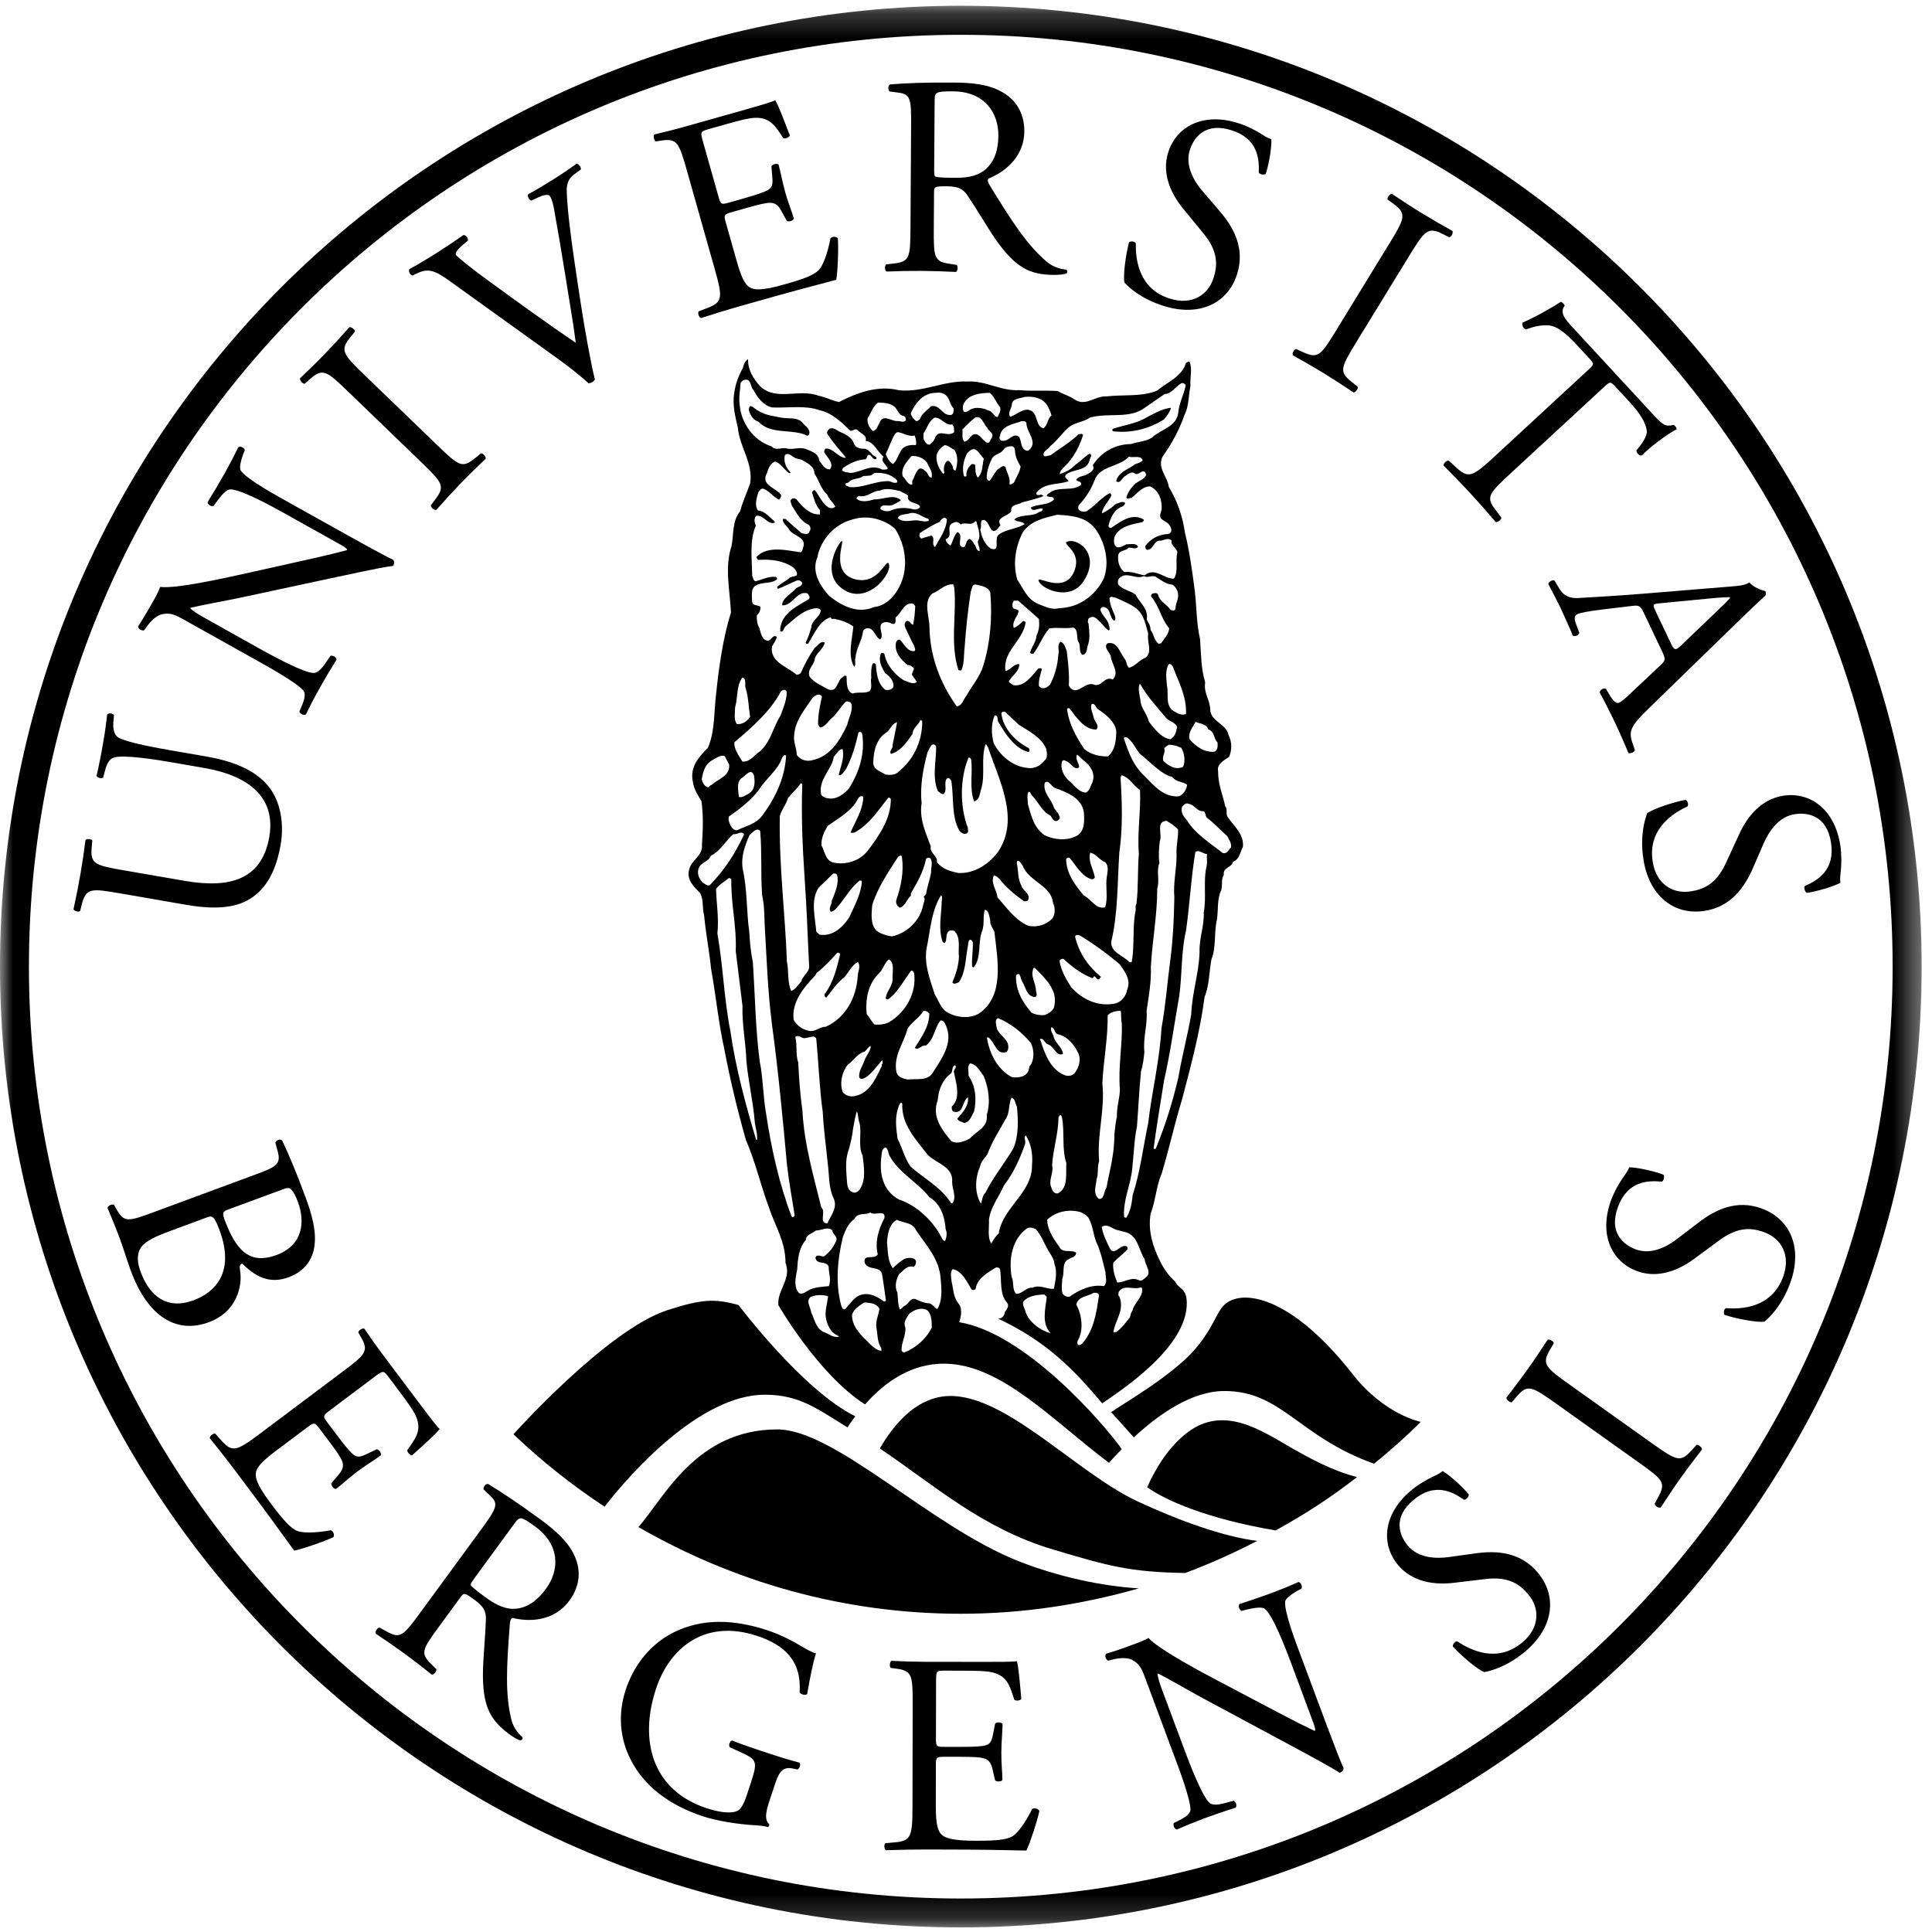
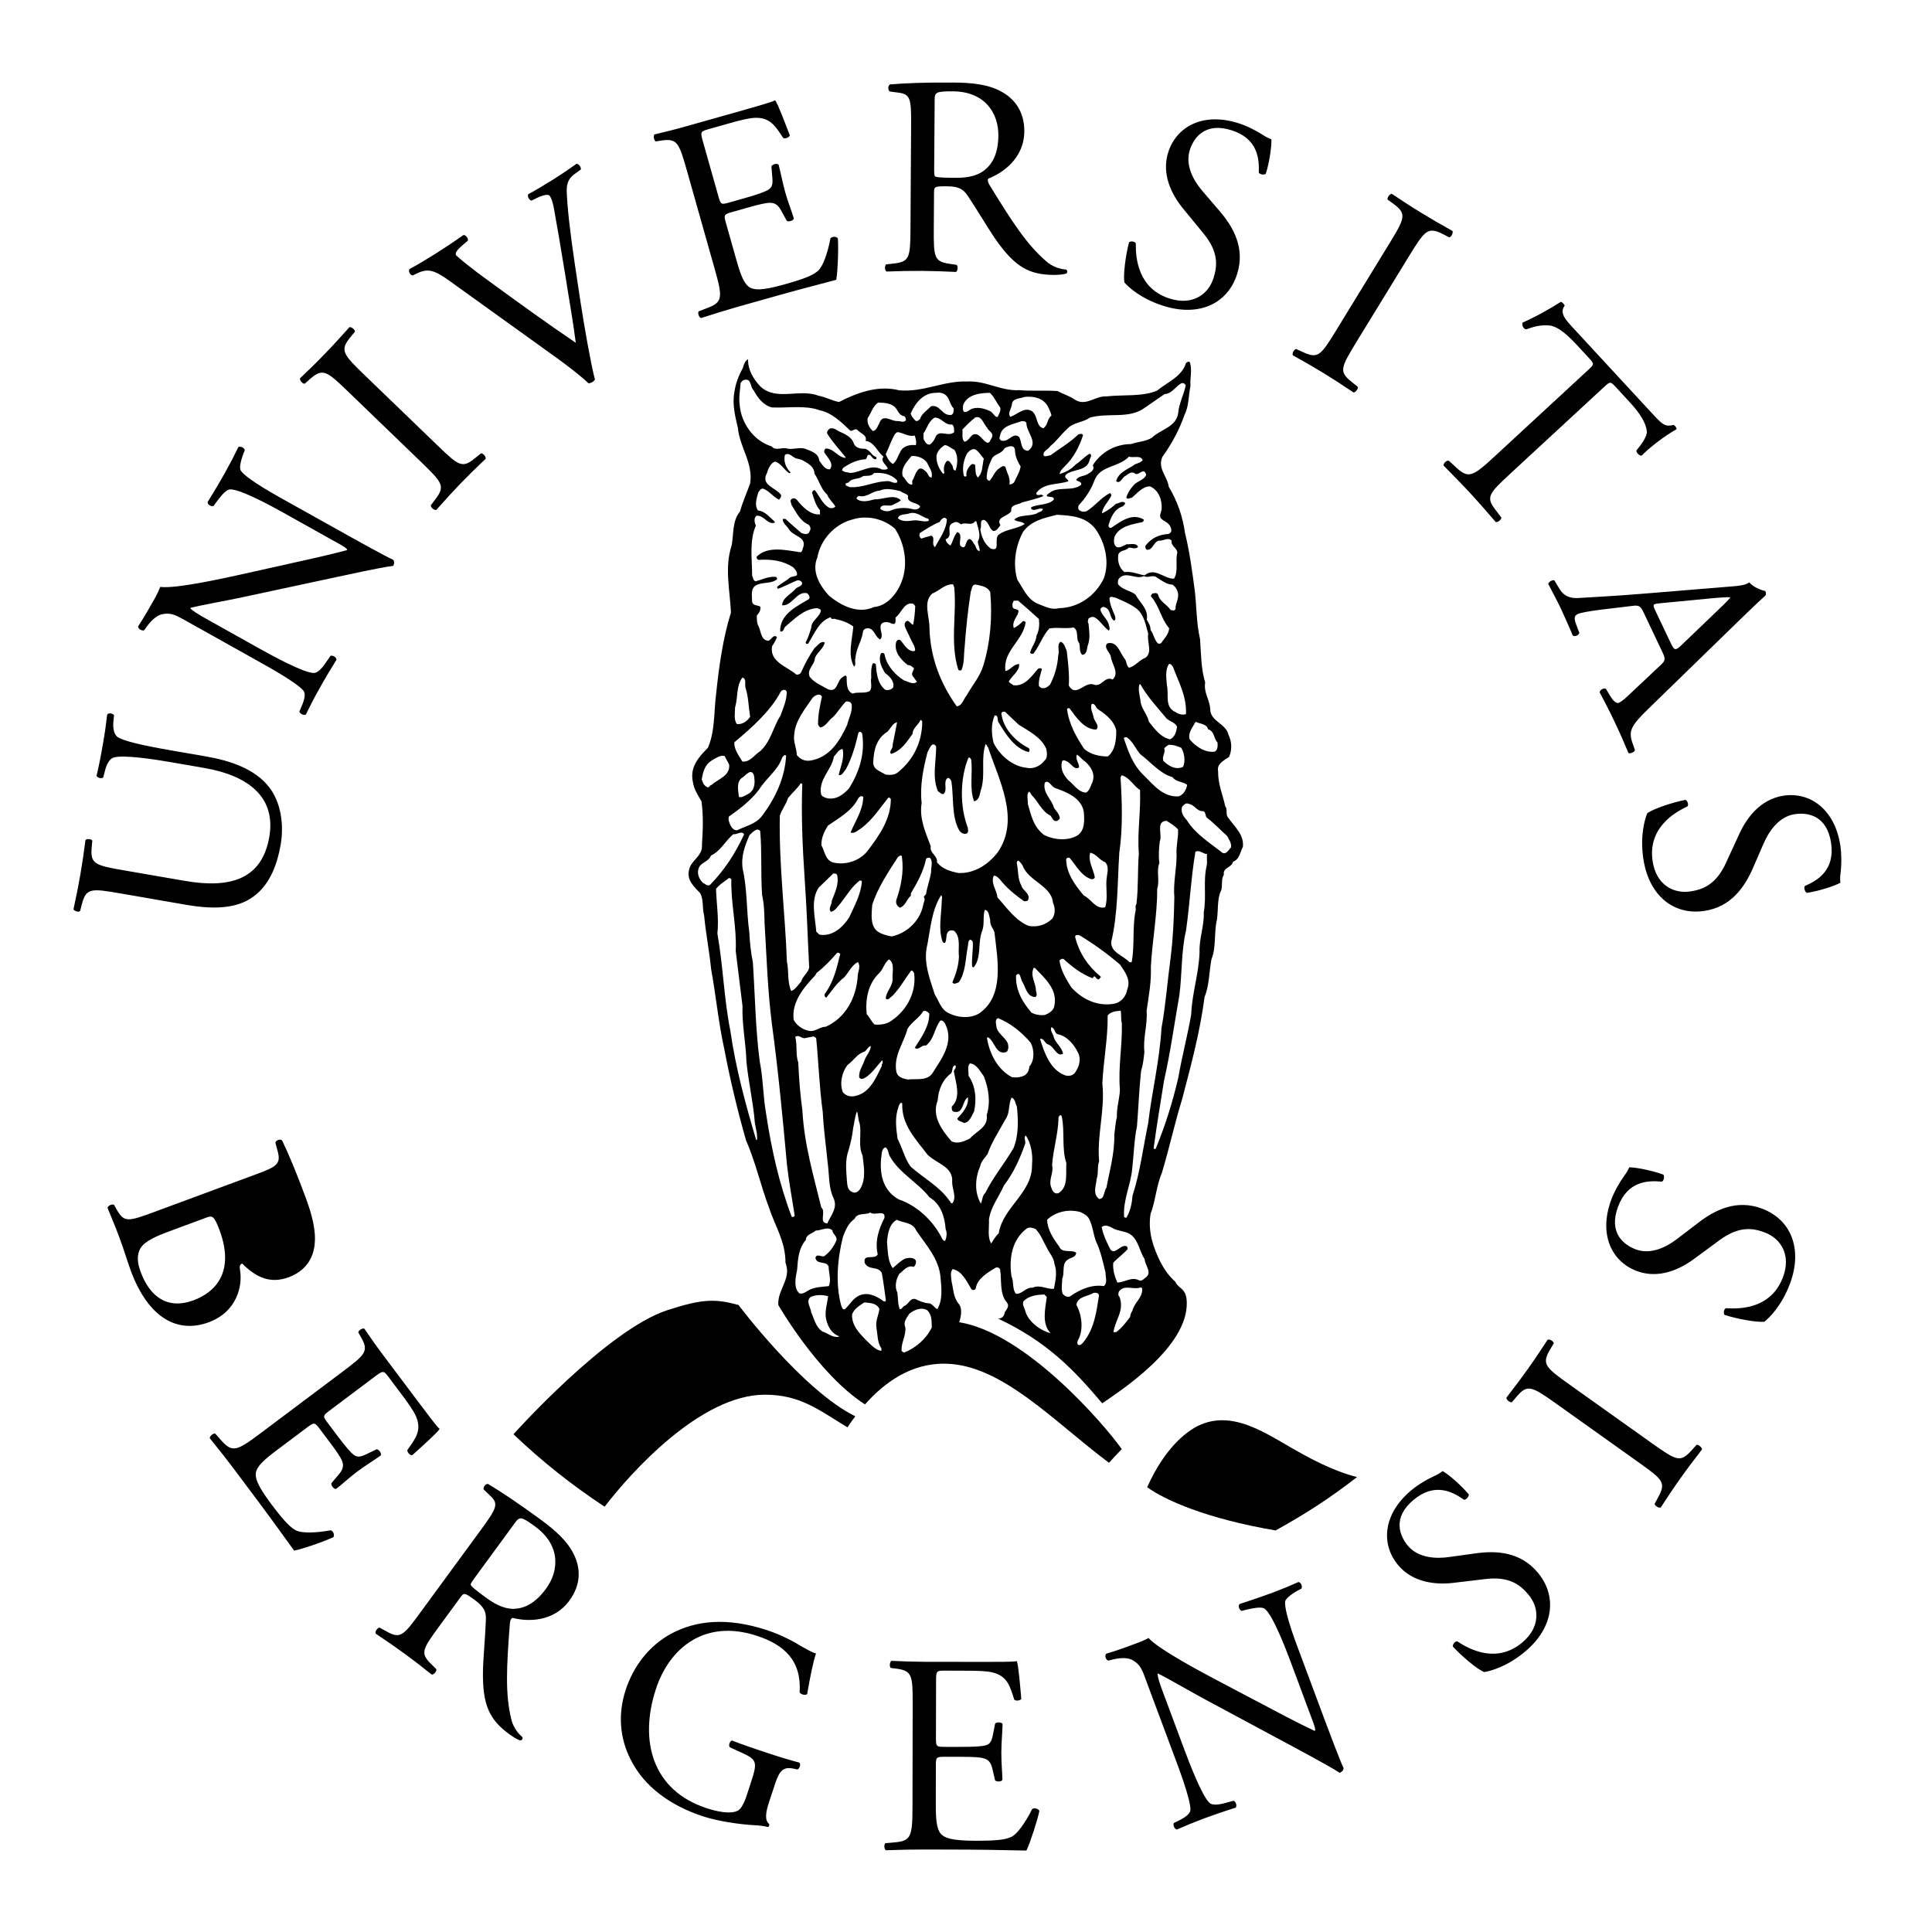
<svg xmlns="http://www.w3.org/2000/svg" xmlns:xlink="http://www.w3.org/1999/xlink" width="75" height="75" viewBox="0 0 75 75">
  <defs>
-     <polygon id="a" points="0 .218 74.598 .218 74.598 74.816 0 74.816" />
-   </defs>
+     </defs>
  <g fill="none" fill-rule="evenodd">
-     <path fill="#000" fill-rule="nonzero" d="M6.685 29.596C6.011 29.479 4.755 29.284 4.398 29.413 4.254 29.466 4.143 29.65 4.076 29.917L4.006 30.185C3.919 30.237 3.781 30.192 3.749 30.118 3.843 29.709 3.923 29.31 3.995 28.883 4.076 28.429 4.115 28.131 4.161 27.738 4.231 27.659 4.369 27.695 4.426 27.759L4.401 28.026C4.376 28.3 4.439 28.524 4.57 28.615 4.902 28.83 6.153 29.044 6.762 29.151L7.992 29.364C8.938 29.526 9.913 29.852 10.459 30.574 10.89 31.131 11.034 31.985 10.896 32.789 10.765 33.541 10.494 34.266 9.946 34.719 9.366 35.214 8.525 35.349 7.23 35.125L4.662 34.68C3.532 34.484 3.344 34.474 3.179 35.096L3.11 35.365C3.055 35.422 2.875 35.368 2.853 35.297 2.97 34.757 3.044 34.388 3.119 33.953 3.196 33.508 3.248 33.147 3.318 32.611 3.361 32.552 3.552 32.562 3.583 32.633L3.559 32.899C3.504 33.538 3.686 33.593 4.818 33.788L7.167 34.194C8.918 34.498 10.166 34.153 10.454 32.488 10.726 30.91 9.589 30.099 7.937 29.814L6.685 29.596ZM13.555 20.813C13.844 20.974 14.991 21.615 15.259 21.727 15.306 21.777 15.321 21.862 15.262 21.968 15.033 21.992 14.54 22.083 13.117 22.39L9.323 23.204C8.88 23.298 7.724 23.51 7.398 23.594L7.388 23.613C7.481 23.716 7.698 23.849 7.987 24.011L10.088 25.187C10.541 25.439 11.798 26.128 12.179 26.125 12.317 26.128 12.483 25.968 12.638 25.738L12.834 25.455C12.943 25.44 13.053 25.514 13.063 25.61 12.801 26.032 12.603 26.364 12.405 26.722 12.178 27.125 12.042 27.391 11.873 27.738 11.788 27.78 11.648 27.713 11.621 27.622L11.738 27.348C11.833 27.108 11.861 26.922 11.783 26.815 11.51 26.486 10.329 25.839 9.868 25.581L7.082 24.023C6.811 23.873 6.603 23.77 6.27 23.849 6.059 23.908 5.862 24.101 5.704 24.316L5.593 24.469C5.502 24.496 5.358 24.416 5.363 24.315 5.617 23.926 5.903 23.416 6.001 23.244 6.087 23.09 6.169 22.92 6.219 22.784 6.819 22.865 8.727 22.439 9.261 22.321L10.833 21.972C11.946 21.722 12.751 21.551 13.466 21.357L13.477 21.338C13.451 21.271 13.297 21.186 13.095 21.074L11.031 19.92C10.578 19.666 9.32 18.977 8.929 18.998 8.809 19.009 8.665 19.13 8.401 19.489L8.29 19.642C8.195 19.677 8.047 19.581 8.061 19.488 8.328 19.055 8.521 18.733 8.726 18.367 8.957 17.952 9.088 17.696 9.251 17.358 9.342 17.307 9.477 17.382 9.503 17.473L9.446 17.619C9.322 17.954 9.292 18.19 9.348 18.272 9.603 18.628 10.808 19.277 11.251 19.527L13.555 20.813ZM13.521 15.209C12.68 14.396 12.529 14.281 12.036 14.713L11.83 14.895C11.752 14.912 11.624 14.759 11.646 14.687 12.046 14.306 12.315 14.044 12.635 13.709 12.943 13.392 13.195 13.114 13.563 12.703 13.634 12.676 13.792 12.799 13.777 12.878L13.601 13.091C13.189 13.597 13.308 13.745 14.15 14.558L16.979 17.286C17.821 18.1 17.946 18.191 18.455 17.775L18.671 17.6C18.749 17.583 18.877 17.737 18.854 17.808 18.455 18.19 18.186 18.451 17.878 18.769 17.557 19.104 17.304 19.382 16.937 19.795 16.868 19.819 16.725 19.712 16.723 19.618L16.891 19.396C17.288 18.874 17.192 18.752 16.349 17.937L13.521 15.209ZM17.44 10.896C16.895 10.509 16.631 10.399 16.2 10.607L16.021 10.694C15.919 10.679 15.847 10.542 15.891 10.448 16.174 10.296 16.479 10.117 16.881 9.865 17.292 9.604 17.613 9.391 17.992 9.123 18.081 9.119 18.19 9.249 18.16 9.345L18.03 9.454C17.706 9.723 17.665 9.827 17.703 9.907 17.781 9.988 18.257 10.392 18.994 10.921 20.107 11.733 21.213 12.536 22.352 13.307 22.252 12.506 22.038 11.299 21.942 10.667 21.813 9.861 21.586 8.53 21.492 8.028 21.443 7.786 21.386 7.677 21.346 7.611 21.305 7.546 21.164 7.53 20.815 7.698L20.634 7.786C20.534 7.77 20.464 7.619 20.506 7.54 20.779 7.394 21.139 7.18 21.494 6.957 21.803 6.761 22.086 6.57 22.381 6.358 22.472 6.353 22.566 6.503 22.549 6.578L22.28 6.775C22.069 6.935 21.998 7.134 22 7.407 22.016 8.011 22.129 8.997 22.309 10.215L22.529 11.681C22.697 12.777 22.941 14.136 23.094 14.731 23.077 14.767 23.046 14.8 23.008 14.825 22.961 14.853 22.908 14.874 22.851 14.884 22.5 14.556 22.043 14.206 21.637 13.913L17.44 10.896ZM26.664 6.617C26.351 5.513 26.284 5.359 25.636 5.462L25.461 5.49C25.385 5.465 25.353 5.267 25.407 5.218 25.87 5.109 26.234 5.018 26.669 4.894L28.668 4.331C29.347 4.138 29.974 3.961 30.092 3.892 30.207 4.054 30.487 4.802 30.661 5.257 30.638 5.333 30.473 5.402 30.403 5.354 30.102 4.899 29.901 4.555 29.31 4.573 29.071 4.583 28.728 4.668 28.261 4.801L27.495 5.017C27.177 5.107 27.184 5.128 27.298 5.531L27.898 7.656C27.982 7.953 28.013 7.945 28.333 7.855L28.948 7.68C29.395 7.554 29.718 7.439 29.833 7.36 29.949 7.283 30.007 7.198 29.984 6.917L29.946 6.458C29.981 6.379 30.162 6.327 30.224 6.39 30.298 6.646 30.372 7.071 30.486 7.476 30.593 7.857 30.752 8.249 30.817 8.483 30.795 8.569 30.615 8.621 30.543 8.573L30.33 8.185C30.235 8.006 30.115 7.867 29.887 7.873 29.726 7.873 29.468 7.936 29.054 8.052L28.437 8.227C28.119 8.316 28.091 8.337 28.168 8.611L28.592 10.11C28.751 10.675 28.885 11.025 29.107 11.158 29.269 11.249 29.525 11.304 30.46 11.038 31.278 10.808 31.575 10.679 31.775 10.495 31.937 10.334 32.118 9.883 32.238 9.253 32.298 9.177 32.457 9.168 32.525 9.251 32.556 9.644 32.521 10.536 32.463 10.862 31.502 11.112 30.553 11.368 29.608 11.637L28.653 11.906C28.196 12.036 27.837 12.148 27.216 12.346 27.143 12.333 27.074 12.168 27.121 12.087L27.462 11.955C28.052 11.731 28.061 11.558 27.745 10.442L26.664 6.617ZM36.265 6.478C36.263 6.678 36.263 6.799 36.295 6.843 36.329 6.877 36.493 6.9 37.057 6.903 37.455 6.906 37.874 6.866 38.196 6.623 38.495 6.394 38.752 6.009 38.756 5.258 38.762 4.385 38.228 3.555 37.002 3.546 36.318 3.542 36.283 3.585 36.283 3.896L36.265 6.478ZM35.369 4.893C35.378 3.846 35.345 3.658 34.893 3.599L34.54 3.551C34.462 3.497 34.465 3.32 34.553 3.277 35.172 3.225 35.934 3.197 37.015 3.205 37.699 3.208 38.351 3.269 38.857 3.548 39.383 3.828 39.768 4.327 39.764 5.1 39.755 6.148 38.925 6.716 38.37 6.933 38.316 7 38.37 7.11 38.424 7.199 39.299 8.629 39.879 9.516 40.623 10.15 40.81 10.317 41.086 10.441 41.384 10.465 41.439 10.488 41.45 10.575 41.394 10.62 41.293 10.652 41.119 10.672 40.907 10.672 39.969 10.665 39.408 10.386 38.631 9.265 38.347 8.855 37.9 8.09 37.561 7.591 37.396 7.348 37.22 7.235 36.779 7.233 36.283 7.229 36.26 7.24 36.259 7.472L36.25 8.862C36.242 10.022 36.263 10.155 36.902 10.248L37.135 10.282C37.2 10.338 37.177 10.524 37.11 10.557 36.614 10.533 36.239 10.52 35.796 10.516 35.332 10.513 34.936 10.521 34.417 10.541 34.35 10.506 34.329 10.341 34.396 10.264L34.673 10.233C35.313 10.161 35.337 10.018 35.345 8.857L35.369 4.893ZM45.169 11.875C44.285 11.597 43.814 11.147 43.65 10.968 43.596 10.696 43.695 9.906 43.83 9.404 43.906 9.347 44.071 9.375 44.093 9.452 44.081 10.038 44.186 11.207 45.409 11.591 46.294 11.872 46.906 11.429 47.108 10.798 47.254 10.334 47.322 9.787 46.709 9.05L45.915 8.082C45.498 7.569 45.076 6.775 45.35 5.913 45.667 4.913 46.701 4.347 48.07 4.781 48.397 4.882 48.755 5.065 49.005 5.225 49.129 5.311 49.268 5.378 49.355 5.406 49.367 5.688 49.279 6.308 49.137 6.749 49.075 6.799 48.898 6.777 48.866 6.697 48.888 6.149 48.819 5.375 47.808 5.057 46.777 4.731 46.339 5.345 46.187 5.829 45.995 6.439 46.359 7.043 46.671 7.407L47.349 8.199C47.883 8.819 48.342 9.636 48.025 10.637 47.661 11.794 46.538 12.308 45.169 11.875M53.927 9.467C54.54 8.47 54.618 8.299 54.092 7.911L53.868 7.748C53.835 7.675 53.956 7.518 54.031 7.525 54.491 7.831 54.803 8.037 55.201 8.278 55.576 8.508 55.903 8.696 56.384 8.965 56.423 9.028 56.339 9.21 56.259 9.214L56.012 9.087C55.428 8.793 55.312 8.942 54.7 9.941L52.646 13.292C52.037 14.29 51.974 14.433 52.488 14.839L52.706 15.012C52.741 15.084 52.618 15.242 52.543 15.235 52.085 14.927 51.771 14.724 51.395 14.492 50.998 14.25 50.673 14.063 50.19 13.794 50.15 13.731 50.225 13.568 50.315 13.548L50.568 13.663C51.164 13.937 51.263 13.817 51.874 12.819L53.927 9.467ZM58.63 18.387C57.779 19.174 57.672 19.303 58.069 19.81L58.282 20.093C58.294 20.17 58.134 20.289 58.064 20.265 57.653 19.786 57.406 19.504 57.106 19.179 56.808 18.854 56.536 18.579 56.041 18.074 56.021 18.003 56.144 17.86 56.245 17.886L56.539 18.157C57.005 18.581 57.166 18.51 58.017 17.722L61.64 14.373C61.89 14.141 61.9 14.133 61.675 13.89L61.263 13.445C60.94 13.095 60.513 12.665 60.138 12.634 59.781 12.605 59.526 12.688 59.242 12.786 59.133 12.767 59.07 12.616 59.105 12.523 59.588 12.316 60.221 11.958 60.595 11.715 60.634 11.723 60.741 11.821 60.739 11.869 60.525 12.157 60.778 12.418 61.124 12.79L64.158 16.074C64.563 16.511 64.647 16.569 64.972 16.496 65.023 16.521 65.1 16.617 65.081 16.666 64.666 16.883 63.957 17.433 63.737 17.683 63.642 17.71 63.515 17.571 63.525 17.486 63.705 17.274 63.952 16.94 63.93 16.737 63.895 16.422 63.675 16.055 63.263 15.609L62.731 15.033C62.507 14.79 62.507 14.805 62.238 15.052L58.63 18.387ZM64.419 23.421C64.152 23.449 64.146 23.464 64.277 23.742L64.861 24.97C64.997 25.261 65.048 25.261 65.275 25.043L66.643 23.732C66.845 23.539 67.074 23.321 67.164 23.205L67.153 23.185C67.09 23.178 66.802 23.192 66.452 23.225L64.419 23.421ZM64.467 25.817C64.654 25.642 64.666 25.588 64.522 25.288L63.808 23.783C63.689 23.534 63.632 23.488 63.389 23.518L62.176 23.664C61.656 23.729 61.353 23.787 61.244 23.839 61.126 23.897 61.089 23.973 61.181 24.223L61.309 24.566C61.292 24.658 61.132 24.737 61.049 24.664 60.947 24.395 60.799 24.086 60.587 23.613 60.43 23.284 60.239 22.935 60.104 22.67 60.114 22.591 60.264 22.496 60.342 22.532L60.53 22.846C60.663 23.076 60.875 23.245 61.303 23.213 61.845 23.176 62.627 23.145 63.943 23.035L67.117 22.774C67.544 22.743 67.76 22.715 67.906 22.608 68.091 22.813 68.35 22.898 68.531 22.947 68.559 23.006 68.572 23.085 68.513 23.138 68.137 23.476 67.755 23.856 67.384 24.212L64.025 27.481C63.303 28.176 63.215 28.378 63.368 28.83L63.467 29.115C63.449 29.208 63.282 29.264 63.216 29.232 63.043 28.814 62.888 28.46 62.674 28.011 62.448 27.533 62.248 27.163 62.1 26.878 62.102 26.781 62.257 26.695 62.341 26.74L62.507 27.015C62.627 27.215 62.752 27.327 62.853 27.279 62.961 27.227 63.118 27.093 63.319 26.897L64.467 25.817ZM63.794 33.335C63.658 32.418 63.856 31.797 63.946 31.571 64.168 31.403 64.921 31.148 65.431 31.05 65.517 31.093 65.563 31.253 65.503 31.308 64.97 31.553 63.967 32.161 64.154 33.426 64.29 34.344 64.956 34.702 65.612 34.606 66.093 34.534 66.613 34.357 67.008 33.484L67.532 32.347C67.812 31.746 68.34 31.023 69.237 30.888 70.273 30.734 71.233 31.418 71.444 32.838 71.494 33.177 71.488 33.58 71.453 33.874 71.43 34.024 71.43 34.18 71.444 34.268 71.196 34.404 70.599 34.593 70.141 34.661 70.069 34.628 70.01 34.456 70.067 34.393 70.571 34.173 71.237 33.773 71.083 32.725 70.922 31.654 70.18 31.53 69.676 31.606 69.043 31.698 68.662 32.29 68.469 32.731L68.054 33.686C67.73 34.438 67.197 35.21 66.159 35.362 64.958 35.54 64.004 34.755 63.794 33.335M8.902 46.936C8.611 47.044 8.595 47.065 8.812 47.585 9.243 48.624 9.765 49.079 10.737 48.719 11.753 48.342 11.856 47.445 11.565 46.659 11.481 46.431 11.402 46.286 11.327 46.204 11.257 46.112 11.19 46.092 11.004 46.162L8.902 46.936ZM6.5 47.827C6.127 47.965 5.606 48.181 5.452 48.46 5.286 48.747 5.349 49.077 5.465 49.385 5.806 50.309 6.48 50.86 7.516 50.477 8.333 50.173 9.133 49.409 8.524 47.759 8.317 47.202 8.239 47.183 8.032 47.259L6.5 47.827ZM9.965 45.577C10.731 45.296 10.913 45.183 10.782 44.702L10.69 44.358C10.721 44.252 10.88 44.205 10.953 44.274 11.211 44.813 11.502 45.506 11.858 46.467 12.1 47.119 12.278 47.759 12.213 48.314 12.161 48.84 11.872 49.334 11.209 49.581 10.464 49.859 9.92 49.562 9.401 49.051 9.297 49.087 9.296 49.184 9.318 49.303 9.421 49.9 9.211 50.921 8.103 51.33 6.901 51.775 5.763 51.184 5.073 49.318 4.963 49.02 4.806 48.5 4.645 48.066 4.477 47.611 4.326 47.265 4.174 46.888 4.183 46.813 4.34 46.729 4.426 46.77L4.524 46.945C4.822 47.459 4.943 47.436 6.03 47.033L9.965 45.577ZM13.29 53.255C14.208 52.566 14.328 52.447 13.998 51.881L13.91 51.727C13.906 51.646 14.078 51.544 14.144 51.579 14.411 51.972 14.628 52.28 14.9 52.64L16.146 54.299C16.57 54.864 16.961 55.387 17.067 55.472 16.957 55.637 16.362 56.168 15.998 56.495 15.921 56.501 15.795 56.374 15.815 56.287 16.131 55.843 16.381 55.532 16.151 54.987 16.056 54.768 15.853 54.478 15.56 54.09L15.083 53.454C14.885 53.189 14.868 53.205 14.531 53.454L12.766 54.78C12.518 54.965 12.538 54.993 12.737 55.257L13.122 55.769C13.4 56.141 13.623 56.4 13.738 56.48 13.853 56.559 13.952 56.581 14.205 56.46L14.622 56.26C14.707 56.264 14.819 56.415 14.785 56.495 14.573 56.656 14.202 56.878 13.866 57.128 13.548 57.369 13.24 57.657 13.044 57.8 12.957 57.813 12.844 57.661 12.864 57.578L13.149 57.242C13.281 57.085 13.368 56.925 13.278 56.714 13.221 56.565 13.071 56.345 12.813 56.004L12.427 55.49C12.23 55.224 12.201 55.206 11.971 55.377L10.725 56.312C10.259 56.662 9.978 56.914 9.933 57.169 9.908 57.356 9.949 57.613 10.532 58.391 11.044 59.069 11.27 59.299 11.513 59.422 11.721 59.513 12.21 59.519 12.841 59.406 12.932 59.433 12.997 59.577 12.944 59.671 12.589 59.842 11.743 60.132 11.419 60.195 10.84 59.39 10.259 58.594 9.669 57.81L9.073 57.015C8.787 56.635 8.554 56.34 8.145 55.833 8.131 55.763 8.259 55.637 8.352 55.649L8.596 55.924C9.02 56.393 9.186 56.336 10.112 55.64L13.29 53.255ZM18.461 61.205C18.345 61.366 18.272 61.464 18.272 61.518 18.28 61.565 18.4 61.68 18.855 62.013 19.176 62.247 19.541 62.459 19.942 62.455 20.319 62.443 20.752 62.281 21.196 61.674 21.712 60.971 21.765 59.984 20.775 59.26 20.223 58.855 20.171 58.87 19.987 59.121L18.461 61.205ZM18.663 59.396C19.283 58.55 19.368 58.379 19.034 58.068L18.776 57.821C18.746 57.733 18.85 57.591 18.948 57.607 19.478 57.927 20.113 58.351 20.986 58.988 21.539 59.394 22.032 59.824 22.279 60.347 22.542 60.882 22.561 61.509 22.105 62.133 21.486 62.979 20.479 62.955 19.902 62.807 19.819 62.827 19.798 62.95 19.791 63.054 19.661 64.723 19.611 65.782 19.847 66.734 19.9 66.978 20.05 67.238 20.278 67.435 20.309 67.482 20.266 67.562 20.195 67.564 20.096 67.531 19.94 67.445 19.772 67.322 19.014 66.767 18.723 66.212 18.749 64.85 18.759 64.35 18.844 63.467 18.862 62.867 18.87 62.572 18.794 62.379 18.438 62.117 18.036 61.825 18.011 61.818 17.875 62.007L17.053 63.13C16.367 64.063 16.308 64.185 16.773 64.632L16.939 64.797C16.961 64.883 16.832 65.021 16.759 65.006 16.372 64.696 16.075 64.467 15.719 64.205 15.344 63.931 15.017 63.705 14.585 63.418 14.551 63.349 14.631 63.203 14.731 63.181L14.973 63.314C15.534 63.631 15.637 63.53 16.321 62.593L18.663 59.396ZM29.848 69.976C29.711 70.396 29.692 70.666 29.856 70.805 29.879 70.846 29.858 70.907 29.805 70.926 29.68 70.885 29.476 70.864 29.259 70.852 28.655 70.817 27.859 70.695 27.292 70.511 26.045 70.099 25.014 69.377 24.476 68.294 24.052 67.46 23.986 66.522 24.29 65.598 24.582 64.707 25.173 63.9 26.05 63.422 26.993 62.918 28.194 62.763 29.777 63.283 30.375 63.479 30.895 63.777 31.057 63.878 31.243 63.983 31.545 64.166 31.677 64.185 31.563 64.53 31.449 65.097 31.335 65.759 31.278 65.831 31.085 65.781 31.042 65.696 31.12 64.466 30.45 63.852 29.38 63.501 27.345 62.833 25.979 63.991 25.464 65.564 24.802 67.578 25.323 69.503 27.432 70.194 28.08 70.408 28.515 70.397 28.688 70.258 28.764 70.2 28.879 70.029 28.988 69.693L29.126 69.275C29.415 68.393 29.405 68.319 28.778 68.033L28.334 67.83C28.265 67.76 28.337 67.574 28.42 67.568 28.718 67.688 29.291 67.887 29.909 68.088 30.319 68.224 30.679 68.331 31.032 68.424 31.092 68.49 31.05 68.65 30.957 68.691L30.781 68.654C30.324 68.562 30.217 68.854 30.042 69.388L29.848 69.976ZM35.43 66.166C35.433 65.018 35.41 64.851 34.759 64.772L34.582 64.75C34.517 64.707 34.54 64.508 34.605 64.474 35.08 64.496 35.455 64.509 35.909 64.511L37.984 64.514C38.688 64.515 39.342 64.518 39.474 64.485 39.54 64.673 39.605 65.467 39.646 65.953 39.603 66.019 39.427 66.044 39.371 65.975 39.207 65.455 39.108 65.07 38.534 64.924 38.304 64.867 37.95 64.857 37.463 64.857L36.668 64.854C36.338 64.853 36.338 64.877 36.338 65.294L36.333 67.505C36.333 67.812 36.365 67.813 36.696 67.813L37.337 67.813C37.801 67.815 38.143 67.795 38.275 67.749 38.408 67.707 38.485 67.64 38.541 67.365L38.631 66.91C38.684 66.846 38.873 66.846 38.919 66.923 38.919 67.188 38.873 67.618 38.872 68.037 38.869 68.436 38.913 68.854 38.913 69.098 38.869 69.174 38.683 69.174 38.627 69.108L38.528 68.676C38.483 68.477 38.407 68.312 38.185 68.258 38.032 68.211 37.767 68.202 37.336 68.199L36.696 68.198C36.365 68.198 36.331 68.21 36.33 68.496L36.328 70.054C36.327 70.638 36.359 71.012 36.535 71.201 36.667 71.335 36.899 71.457 37.871 71.458 38.721 71.458 39.04 71.417 39.285 71.296 39.484 71.185 39.782 70.801 40.07 70.225 40.148 70.171 40.303 70.204 40.348 70.302 40.267 70.691 39.99 71.54 39.846 71.838 38.853 71.815 37.87 71.8 36.887 71.8L35.894 71.797C35.42 71.796 35.044 71.806 34.392 71.826 34.327 71.793 34.304 71.616 34.37 71.553L34.735 71.52C35.364 71.464 35.42 71.298 35.423 70.14L35.43 66.166ZM50.529 64.363C50.352 63.888 49.852 62.611 49.889 62.174 49.902 62.075 50.076 61.914 50.389 61.74L50.524 61.668C50.564 61.582 50.51 61.436 50.41 61.413 50.065 61.567 49.799 61.677 49.355 61.845 48.96 61.988 48.606 62.11 48.122 62.268 48.052 62.33 48.103 62.498 48.2 62.535L48.383 62.488C48.816 62.386 49.004 62.386 49.1 62.455 49.412 62.694 49.924 64.034 50.106 64.52L50.93 66.734C51.012 66.951 51.074 67.118 51.051 67.184L51.031 67.192C50.358 66.878 49.637 66.487 48.625 65.956L47.202 65.205C46.717 64.948 44.988 64.036 44.585 63.586 44.457 63.658 44.285 63.734 44.118 63.793 43.933 63.863 43.387 64.069 42.94 64.198 42.872 64.273 42.93 64.427 43.016 64.466L43.199 64.421C43.458 64.359 43.734 64.338 43.933 64.429 44.24 64.585 44.33 64.799 44.437 65.091L45.551 68.078C45.738 68.575 46.218 69.834 46.213 70.26 46.203 70.393 46.059 70.517 45.833 70.638L45.566 70.771C45.529 70.858 45.591 70.998 45.683 71.023 46.037 70.868 46.312 70.754 46.746 70.59 47.13 70.447 47.496 70.324 47.971 70.171 48.023 70.093 47.986 69.963 47.893 69.904L47.563 69.992C47.295 70.068 47.064 70.083 46.96 69.992 46.67 69.75 46.158 68.407 45.977 67.92L45.136 65.664C45.019 65.357 44.941 65.114 44.937 64.974L44.957 64.968C45.26 65.111 46.279 65.699 46.678 65.915L50.097 67.752C51.378 68.44 51.812 68.691 52.003 68.82 52.116 68.778 52.159 68.703 52.157 68.633 52.026 68.375 51.568 67.144 51.45 66.834L50.529 64.363ZM59.199 64.119C58.487 64.713 57.855 64.869 57.616 64.91 57.356 64.809 56.746 64.299 56.397 63.915 56.389 63.821 56.502 63.697 56.577 63.72 57.065 64.045 58.107 64.585 59.09 63.765 59.802 63.171 59.761 62.412 59.335 61.904 59.024 61.534 58.601 61.18 57.649 61.3L56.405 61.448C55.749 61.522 54.853 61.449 54.273 60.755 53.601 59.951 53.682 58.773 54.785 57.854 55.046 57.634 55.394 57.43 55.665 57.305 55.802 57.248 55.934 57.163 56.002 57.107 56.249 57.248 56.722 57.658 57.02 58.015 57.026 58.094 56.913 58.233 56.829 58.218 56.378 57.901 55.69 57.543 54.875 58.224 54.045 58.915 54.329 59.614 54.653 60.004 55.064 60.496 55.768 60.512 56.245 60.445L57.277 60.302C58.087 60.185 59.022 60.241 59.694 61.045 60.474 61.976 60.301 63.2 59.199 64.119M60.412 54.49C59.458 53.812 59.292 53.723 58.87 54.223L58.691 54.433C58.617 54.461 58.467 54.33 58.48 54.256 58.816 53.818 59.045 53.517 59.312 53.141 59.569 52.782 59.777 52.469 60.079 52.007 60.145 51.972 60.32 52.068 60.317 52.149L60.175 52.387C59.843 52.948 59.982 53.076 60.937 53.755L64.14 56.035C65.092 56.71 65.232 56.785 65.671 56.298L65.859 56.09C65.932 56.063 66.082 56.197 66.07 56.27 65.733 56.707 65.504 57.007 65.25 57.366 64.98 57.743 64.773 58.056 64.471 58.518 64.405 58.555 64.248 58.468 64.232 58.379L64.366 58.132C64.681 57.556 64.567 57.448 63.613 56.77L60.412 54.49ZM69.485 49.837C69.158 50.705 68.683 51.154 68.496 51.307 68.223 51.345 67.439 51.205 66.944 51.043 66.893 50.964 66.929 50.8 67.008 50.784 67.592 50.825 68.763 50.784 69.214 49.581 69.541 48.715 69.13 48.078 68.51 47.845 68.056 47.674 67.514 47.578 66.744 48.149L65.737 48.89C65.2 49.28 64.386 49.659 63.539 49.34 62.557 48.972 62.049 47.909 62.552 46.565 62.671 46.245 62.873 45.894 63.048 45.653 63.138 45.535 63.215 45.397 63.246 45.315 63.526 45.317 64.142 45.44 64.575 45.6 64.621 45.666 64.592 45.845 64.51 45.871 63.963 45.82 63.186 45.847 62.813 46.842 62.433 47.854 63.026 48.323 63.5 48.5 64.101 48.725 64.719 48.392 65.1 48.098L65.928 47.467C66.576 46.965 67.417 46.549 68.398 46.917 69.535 47.344 69.989 48.493 69.485 49.837" />
+     <path fill="#000" fill-rule="nonzero" d="M6.685 29.596C6.011 29.479 4.755 29.284 4.398 29.413 4.254 29.466 4.143 29.65 4.076 29.917L4.006 30.185C3.919 30.237 3.781 30.192 3.749 30.118 3.843 29.709 3.923 29.31 3.995 28.883 4.076 28.429 4.115 28.131 4.161 27.738 4.231 27.659 4.369 27.695 4.426 27.759L4.401 28.026C4.376 28.3 4.439 28.524 4.57 28.615 4.902 28.83 6.153 29.044 6.762 29.151L7.992 29.364C8.938 29.526 9.913 29.852 10.459 30.574 10.89 31.131 11.034 31.985 10.896 32.789 10.765 33.541 10.494 34.266 9.946 34.719 9.366 35.214 8.525 35.349 7.23 35.125L4.662 34.68C3.532 34.484 3.344 34.474 3.179 35.096L3.11 35.365C3.055 35.422 2.875 35.368 2.853 35.297 2.97 34.757 3.044 34.388 3.119 33.953 3.196 33.508 3.248 33.147 3.318 32.611 3.361 32.552 3.552 32.562 3.583 32.633L3.559 32.899C3.504 33.538 3.686 33.593 4.818 33.788L7.167 34.194C8.918 34.498 10.166 34.153 10.454 32.488 10.726 30.91 9.589 30.099 7.937 29.814L6.685 29.596ZM13.555 20.813C13.844 20.974 14.991 21.615 15.259 21.727 15.306 21.777 15.321 21.862 15.262 21.968 15.033 21.992 14.54 22.083 13.117 22.39L9.323 23.204C8.88 23.298 7.724 23.51 7.398 23.594L7.388 23.613C7.481 23.716 7.698 23.849 7.987 24.011L10.088 25.187C10.541 25.439 11.798 26.128 12.179 26.125 12.317 26.128 12.483 25.968 12.638 25.738L12.834 25.455C12.943 25.44 13.053 25.514 13.063 25.61 12.801 26.032 12.603 26.364 12.405 26.722 12.178 27.125 12.042 27.391 11.873 27.738 11.788 27.78 11.648 27.713 11.621 27.622L11.738 27.348C11.833 27.108 11.861 26.922 11.783 26.815 11.51 26.486 10.329 25.839 9.868 25.581L7.082 24.023C6.811 23.873 6.603 23.77 6.27 23.849 6.059 23.908 5.862 24.101 5.704 24.316L5.593 24.469C5.502 24.496 5.358 24.416 5.363 24.315 5.617 23.926 5.903 23.416 6.001 23.244 6.087 23.09 6.169 22.92 6.219 22.784 6.819 22.865 8.727 22.439 9.261 22.321L10.833 21.972C11.946 21.722 12.751 21.551 13.466 21.357L13.477 21.338C13.451 21.271 13.297 21.186 13.095 21.074L11.031 19.92C10.578 19.666 9.32 18.977 8.929 18.998 8.809 19.009 8.665 19.13 8.401 19.489L8.29 19.642C8.195 19.677 8.047 19.581 8.061 19.488 8.328 19.055 8.521 18.733 8.726 18.367 8.957 17.952 9.088 17.696 9.251 17.358 9.342 17.307 9.477 17.382 9.503 17.473L9.446 17.619C9.322 17.954 9.292 18.19 9.348 18.272 9.603 18.628 10.808 19.277 11.251 19.527L13.555 20.813ZM13.521 15.209C12.68 14.396 12.529 14.281 12.036 14.713L11.83 14.895C11.752 14.912 11.624 14.759 11.646 14.687 12.046 14.306 12.315 14.044 12.635 13.709 12.943 13.392 13.195 13.114 13.563 12.703 13.634 12.676 13.792 12.799 13.777 12.878L13.601 13.091C13.189 13.597 13.308 13.745 14.15 14.558L16.979 17.286C17.821 18.1 17.946 18.191 18.455 17.775L18.671 17.6C18.749 17.583 18.877 17.737 18.854 17.808 18.455 18.19 18.186 18.451 17.878 18.769 17.557 19.104 17.304 19.382 16.937 19.795 16.868 19.819 16.725 19.712 16.723 19.618L16.891 19.396C17.288 18.874 17.192 18.752 16.349 17.937L13.521 15.209ZM17.44 10.896C16.895 10.509 16.631 10.399 16.2 10.607L16.021 10.694C15.919 10.679 15.847 10.542 15.891 10.448 16.174 10.296 16.479 10.117 16.881 9.865 17.292 9.604 17.613 9.391 17.992 9.123 18.081 9.119 18.19 9.249 18.16 9.345L18.03 9.454C17.706 9.723 17.665 9.827 17.703 9.907 17.781 9.988 18.257 10.392 18.994 10.921 20.107 11.733 21.213 12.536 22.352 13.307 22.252 12.506 22.038 11.299 21.942 10.667 21.813 9.861 21.586 8.53 21.492 8.028 21.443 7.786 21.386 7.677 21.346 7.611 21.305 7.546 21.164 7.53 20.815 7.698L20.634 7.786C20.534 7.77 20.464 7.619 20.506 7.54 20.779 7.394 21.139 7.18 21.494 6.957 21.803 6.761 22.086 6.57 22.381 6.358 22.472 6.353 22.566 6.503 22.549 6.578L22.28 6.775C22.069 6.935 21.998 7.134 22 7.407 22.016 8.011 22.129 8.997 22.309 10.215L22.529 11.681C22.697 12.777 22.941 14.136 23.094 14.731 23.077 14.767 23.046 14.8 23.008 14.825 22.961 14.853 22.908 14.874 22.851 14.884 22.5 14.556 22.043 14.206 21.637 13.913L17.44 10.896ZM26.664 6.617C26.351 5.513 26.284 5.359 25.636 5.462L25.461 5.49C25.385 5.465 25.353 5.267 25.407 5.218 25.87 5.109 26.234 5.018 26.669 4.894L28.668 4.331C29.347 4.138 29.974 3.961 30.092 3.892 30.207 4.054 30.487 4.802 30.661 5.257 30.638 5.333 30.473 5.402 30.403 5.354 30.102 4.899 29.901 4.555 29.31 4.573 29.071 4.583 28.728 4.668 28.261 4.801L27.495 5.017C27.177 5.107 27.184 5.128 27.298 5.531L27.898 7.656C27.982 7.953 28.013 7.945 28.333 7.855L28.948 7.68C29.395 7.554 29.718 7.439 29.833 7.36 29.949 7.283 30.007 7.198 29.984 6.917L29.946 6.458C29.981 6.379 30.162 6.327 30.224 6.39 30.298 6.646 30.372 7.071 30.486 7.476 30.593 7.857 30.752 8.249 30.817 8.483 30.795 8.569 30.615 8.621 30.543 8.573L30.33 8.185C30.235 8.006 30.115 7.867 29.887 7.873 29.726 7.873 29.468 7.936 29.054 8.052L28.437 8.227C28.119 8.316 28.091 8.337 28.168 8.611L28.592 10.11C28.751 10.675 28.885 11.025 29.107 11.158 29.269 11.249 29.525 11.304 30.46 11.038 31.278 10.808 31.575 10.679 31.775 10.495 31.937 10.334 32.118 9.883 32.238 9.253 32.298 9.177 32.457 9.168 32.525 9.251 32.556 9.644 32.521 10.536 32.463 10.862 31.502 11.112 30.553 11.368 29.608 11.637L28.653 11.906C28.196 12.036 27.837 12.148 27.216 12.346 27.143 12.333 27.074 12.168 27.121 12.087L27.462 11.955C28.052 11.731 28.061 11.558 27.745 10.442L26.664 6.617ZM36.265 6.478C36.263 6.678 36.263 6.799 36.295 6.843 36.329 6.877 36.493 6.9 37.057 6.903 37.455 6.906 37.874 6.866 38.196 6.623 38.495 6.394 38.752 6.009 38.756 5.258 38.762 4.385 38.228 3.555 37.002 3.546 36.318 3.542 36.283 3.585 36.283 3.896L36.265 6.478ZM35.369 4.893C35.378 3.846 35.345 3.658 34.893 3.599L34.54 3.551C34.462 3.497 34.465 3.32 34.553 3.277 35.172 3.225 35.934 3.197 37.015 3.205 37.699 3.208 38.351 3.269 38.857 3.548 39.383 3.828 39.768 4.327 39.764 5.1 39.755 6.148 38.925 6.716 38.37 6.933 38.316 7 38.37 7.11 38.424 7.199 39.299 8.629 39.879 9.516 40.623 10.15 40.81 10.317 41.086 10.441 41.384 10.465 41.439 10.488 41.45 10.575 41.394 10.62 41.293 10.652 41.119 10.672 40.907 10.672 39.969 10.665 39.408 10.386 38.631 9.265 38.347 8.855 37.9 8.09 37.561 7.591 37.396 7.348 37.22 7.235 36.779 7.233 36.283 7.229 36.26 7.24 36.259 7.472L36.25 8.862C36.242 10.022 36.263 10.155 36.902 10.248L37.135 10.282C37.2 10.338 37.177 10.524 37.11 10.557 36.614 10.533 36.239 10.52 35.796 10.516 35.332 10.513 34.936 10.521 34.417 10.541 34.35 10.506 34.329 10.341 34.396 10.264L34.673 10.233C35.313 10.161 35.337 10.018 35.345 8.857L35.369 4.893ZM45.169 11.875C44.285 11.597 43.814 11.147 43.65 10.968 43.596 10.696 43.695 9.906 43.83 9.404 43.906 9.347 44.071 9.375 44.093 9.452 44.081 10.038 44.186 11.207 45.409 11.591 46.294 11.872 46.906 11.429 47.108 10.798 47.254 10.334 47.322 9.787 46.709 9.05L45.915 8.082C45.498 7.569 45.076 6.775 45.35 5.913 45.667 4.913 46.701 4.347 48.07 4.781 48.397 4.882 48.755 5.065 49.005 5.225 49.129 5.311 49.268 5.378 49.355 5.406 49.367 5.688 49.279 6.308 49.137 6.749 49.075 6.799 48.898 6.777 48.866 6.697 48.888 6.149 48.819 5.375 47.808 5.057 46.777 4.731 46.339 5.345 46.187 5.829 45.995 6.439 46.359 7.043 46.671 7.407L47.349 8.199C47.883 8.819 48.342 9.636 48.025 10.637 47.661 11.794 46.538 12.308 45.169 11.875M53.927 9.467C54.54 8.47 54.618 8.299 54.092 7.911L53.868 7.748C53.835 7.675 53.956 7.518 54.031 7.525 54.491 7.831 54.803 8.037 55.201 8.278 55.576 8.508 55.903 8.696 56.384 8.965 56.423 9.028 56.339 9.21 56.259 9.214L56.012 9.087C55.428 8.793 55.312 8.942 54.7 9.941L52.646 13.292C52.037 14.29 51.974 14.433 52.488 14.839L52.706 15.012C52.741 15.084 52.618 15.242 52.543 15.235 52.085 14.927 51.771 14.724 51.395 14.492 50.998 14.25 50.673 14.063 50.19 13.794 50.15 13.731 50.225 13.568 50.315 13.548L50.568 13.663C51.164 13.937 51.263 13.817 51.874 12.819L53.927 9.467ZM58.63 18.387C57.779 19.174 57.672 19.303 58.069 19.81L58.282 20.093C58.294 20.17 58.134 20.289 58.064 20.265 57.653 19.786 57.406 19.504 57.106 19.179 56.808 18.854 56.536 18.579 56.041 18.074 56.021 18.003 56.144 17.86 56.245 17.886L56.539 18.157C57.005 18.581 57.166 18.51 58.017 17.722L61.64 14.373C61.89 14.141 61.9 14.133 61.675 13.89L61.263 13.445C60.94 13.095 60.513 12.665 60.138 12.634 59.781 12.605 59.526 12.688 59.242 12.786 59.133 12.767 59.07 12.616 59.105 12.523 59.588 12.316 60.221 11.958 60.595 11.715 60.634 11.723 60.741 11.821 60.739 11.869 60.525 12.157 60.778 12.418 61.124 12.79L64.158 16.074C64.563 16.511 64.647 16.569 64.972 16.496 65.023 16.521 65.1 16.617 65.081 16.666 64.666 16.883 63.957 17.433 63.737 17.683 63.642 17.71 63.515 17.571 63.525 17.486 63.705 17.274 63.952 16.94 63.93 16.737 63.895 16.422 63.675 16.055 63.263 15.609L62.731 15.033C62.507 14.79 62.507 14.805 62.238 15.052L58.63 18.387ZM64.419 23.421C64.152 23.449 64.146 23.464 64.277 23.742L64.861 24.97C64.997 25.261 65.048 25.261 65.275 25.043L66.643 23.732C66.845 23.539 67.074 23.321 67.164 23.205L67.153 23.185C67.09 23.178 66.802 23.192 66.452 23.225L64.419 23.421ZM64.467 25.817C64.654 25.642 64.666 25.588 64.522 25.288L63.808 23.783C63.689 23.534 63.632 23.488 63.389 23.518L62.176 23.664C61.656 23.729 61.353 23.787 61.244 23.839 61.126 23.897 61.089 23.973 61.181 24.223L61.309 24.566C61.292 24.658 61.132 24.737 61.049 24.664 60.947 24.395 60.799 24.086 60.587 23.613 60.43 23.284 60.239 22.935 60.104 22.67 60.114 22.591 60.264 22.496 60.342 22.532L60.53 22.846C60.663 23.076 60.875 23.245 61.303 23.213 61.845 23.176 62.627 23.145 63.943 23.035L67.117 22.774C67.544 22.743 67.76 22.715 67.906 22.608 68.091 22.813 68.35 22.898 68.531 22.947 68.559 23.006 68.572 23.085 68.513 23.138 68.137 23.476 67.755 23.856 67.384 24.212L64.025 27.481C63.303 28.176 63.215 28.378 63.368 28.83L63.467 29.115C63.449 29.208 63.282 29.264 63.216 29.232 63.043 28.814 62.888 28.46 62.674 28.011 62.448 27.533 62.248 27.163 62.1 26.878 62.102 26.781 62.257 26.695 62.341 26.74L62.507 27.015C62.627 27.215 62.752 27.327 62.853 27.279 62.961 27.227 63.118 27.093 63.319 26.897L64.467 25.817ZM63.794 33.335C63.658 32.418 63.856 31.797 63.946 31.571 64.168 31.403 64.921 31.148 65.431 31.05 65.517 31.093 65.563 31.253 65.503 31.308 64.97 31.553 63.967 32.161 64.154 33.426 64.29 34.344 64.956 34.702 65.612 34.606 66.093 34.534 66.613 34.357 67.008 33.484L67.532 32.347C67.812 31.746 68.34 31.023 69.237 30.888 70.273 30.734 71.233 31.418 71.444 32.838 71.494 33.177 71.488 33.58 71.453 33.874 71.43 34.024 71.43 34.18 71.444 34.268 71.196 34.404 70.599 34.593 70.141 34.661 70.069 34.628 70.01 34.456 70.067 34.393 70.571 34.173 71.237 33.773 71.083 32.725 70.922 31.654 70.18 31.53 69.676 31.606 69.043 31.698 68.662 32.29 68.469 32.731L68.054 33.686C67.73 34.438 67.197 35.21 66.159 35.362 64.958 35.54 64.004 34.755 63.794 33.335M8.902 46.936L8.902 46.936ZM6.5 47.827C6.127 47.965 5.606 48.181 5.452 48.46 5.286 48.747 5.349 49.077 5.465 49.385 5.806 50.309 6.48 50.86 7.516 50.477 8.333 50.173 9.133 49.409 8.524 47.759 8.317 47.202 8.239 47.183 8.032 47.259L6.5 47.827ZM9.965 45.577C10.731 45.296 10.913 45.183 10.782 44.702L10.69 44.358C10.721 44.252 10.88 44.205 10.953 44.274 11.211 44.813 11.502 45.506 11.858 46.467 12.1 47.119 12.278 47.759 12.213 48.314 12.161 48.84 11.872 49.334 11.209 49.581 10.464 49.859 9.92 49.562 9.401 49.051 9.297 49.087 9.296 49.184 9.318 49.303 9.421 49.9 9.211 50.921 8.103 51.33 6.901 51.775 5.763 51.184 5.073 49.318 4.963 49.02 4.806 48.5 4.645 48.066 4.477 47.611 4.326 47.265 4.174 46.888 4.183 46.813 4.34 46.729 4.426 46.77L4.524 46.945C4.822 47.459 4.943 47.436 6.03 47.033L9.965 45.577ZM13.29 53.255C14.208 52.566 14.328 52.447 13.998 51.881L13.91 51.727C13.906 51.646 14.078 51.544 14.144 51.579 14.411 51.972 14.628 52.28 14.9 52.64L16.146 54.299C16.57 54.864 16.961 55.387 17.067 55.472 16.957 55.637 16.362 56.168 15.998 56.495 15.921 56.501 15.795 56.374 15.815 56.287 16.131 55.843 16.381 55.532 16.151 54.987 16.056 54.768 15.853 54.478 15.56 54.09L15.083 53.454C14.885 53.189 14.868 53.205 14.531 53.454L12.766 54.78C12.518 54.965 12.538 54.993 12.737 55.257L13.122 55.769C13.4 56.141 13.623 56.4 13.738 56.48 13.853 56.559 13.952 56.581 14.205 56.46L14.622 56.26C14.707 56.264 14.819 56.415 14.785 56.495 14.573 56.656 14.202 56.878 13.866 57.128 13.548 57.369 13.24 57.657 13.044 57.8 12.957 57.813 12.844 57.661 12.864 57.578L13.149 57.242C13.281 57.085 13.368 56.925 13.278 56.714 13.221 56.565 13.071 56.345 12.813 56.004L12.427 55.49C12.23 55.224 12.201 55.206 11.971 55.377L10.725 56.312C10.259 56.662 9.978 56.914 9.933 57.169 9.908 57.356 9.949 57.613 10.532 58.391 11.044 59.069 11.27 59.299 11.513 59.422 11.721 59.513 12.21 59.519 12.841 59.406 12.932 59.433 12.997 59.577 12.944 59.671 12.589 59.842 11.743 60.132 11.419 60.195 10.84 59.39 10.259 58.594 9.669 57.81L9.073 57.015C8.787 56.635 8.554 56.34 8.145 55.833 8.131 55.763 8.259 55.637 8.352 55.649L8.596 55.924C9.02 56.393 9.186 56.336 10.112 55.64L13.29 53.255ZM18.461 61.205C18.345 61.366 18.272 61.464 18.272 61.518 18.28 61.565 18.4 61.68 18.855 62.013 19.176 62.247 19.541 62.459 19.942 62.455 20.319 62.443 20.752 62.281 21.196 61.674 21.712 60.971 21.765 59.984 20.775 59.26 20.223 58.855 20.171 58.87 19.987 59.121L18.461 61.205ZM18.663 59.396C19.283 58.55 19.368 58.379 19.034 58.068L18.776 57.821C18.746 57.733 18.85 57.591 18.948 57.607 19.478 57.927 20.113 58.351 20.986 58.988 21.539 59.394 22.032 59.824 22.279 60.347 22.542 60.882 22.561 61.509 22.105 62.133 21.486 62.979 20.479 62.955 19.902 62.807 19.819 62.827 19.798 62.95 19.791 63.054 19.661 64.723 19.611 65.782 19.847 66.734 19.9 66.978 20.05 67.238 20.278 67.435 20.309 67.482 20.266 67.562 20.195 67.564 20.096 67.531 19.94 67.445 19.772 67.322 19.014 66.767 18.723 66.212 18.749 64.85 18.759 64.35 18.844 63.467 18.862 62.867 18.87 62.572 18.794 62.379 18.438 62.117 18.036 61.825 18.011 61.818 17.875 62.007L17.053 63.13C16.367 64.063 16.308 64.185 16.773 64.632L16.939 64.797C16.961 64.883 16.832 65.021 16.759 65.006 16.372 64.696 16.075 64.467 15.719 64.205 15.344 63.931 15.017 63.705 14.585 63.418 14.551 63.349 14.631 63.203 14.731 63.181L14.973 63.314C15.534 63.631 15.637 63.53 16.321 62.593L18.663 59.396ZM29.848 69.976C29.711 70.396 29.692 70.666 29.856 70.805 29.879 70.846 29.858 70.907 29.805 70.926 29.68 70.885 29.476 70.864 29.259 70.852 28.655 70.817 27.859 70.695 27.292 70.511 26.045 70.099 25.014 69.377 24.476 68.294 24.052 67.46 23.986 66.522 24.29 65.598 24.582 64.707 25.173 63.9 26.05 63.422 26.993 62.918 28.194 62.763 29.777 63.283 30.375 63.479 30.895 63.777 31.057 63.878 31.243 63.983 31.545 64.166 31.677 64.185 31.563 64.53 31.449 65.097 31.335 65.759 31.278 65.831 31.085 65.781 31.042 65.696 31.12 64.466 30.45 63.852 29.38 63.501 27.345 62.833 25.979 63.991 25.464 65.564 24.802 67.578 25.323 69.503 27.432 70.194 28.08 70.408 28.515 70.397 28.688 70.258 28.764 70.2 28.879 70.029 28.988 69.693L29.126 69.275C29.415 68.393 29.405 68.319 28.778 68.033L28.334 67.83C28.265 67.76 28.337 67.574 28.42 67.568 28.718 67.688 29.291 67.887 29.909 68.088 30.319 68.224 30.679 68.331 31.032 68.424 31.092 68.49 31.05 68.65 30.957 68.691L30.781 68.654C30.324 68.562 30.217 68.854 30.042 69.388L29.848 69.976ZM35.43 66.166C35.433 65.018 35.41 64.851 34.759 64.772L34.582 64.75C34.517 64.707 34.54 64.508 34.605 64.474 35.08 64.496 35.455 64.509 35.909 64.511L37.984 64.514C38.688 64.515 39.342 64.518 39.474 64.485 39.54 64.673 39.605 65.467 39.646 65.953 39.603 66.019 39.427 66.044 39.371 65.975 39.207 65.455 39.108 65.07 38.534 64.924 38.304 64.867 37.95 64.857 37.463 64.857L36.668 64.854C36.338 64.853 36.338 64.877 36.338 65.294L36.333 67.505C36.333 67.812 36.365 67.813 36.696 67.813L37.337 67.813C37.801 67.815 38.143 67.795 38.275 67.749 38.408 67.707 38.485 67.64 38.541 67.365L38.631 66.91C38.684 66.846 38.873 66.846 38.919 66.923 38.919 67.188 38.873 67.618 38.872 68.037 38.869 68.436 38.913 68.854 38.913 69.098 38.869 69.174 38.683 69.174 38.627 69.108L38.528 68.676C38.483 68.477 38.407 68.312 38.185 68.258 38.032 68.211 37.767 68.202 37.336 68.199L36.696 68.198C36.365 68.198 36.331 68.21 36.33 68.496L36.328 70.054C36.327 70.638 36.359 71.012 36.535 71.201 36.667 71.335 36.899 71.457 37.871 71.458 38.721 71.458 39.04 71.417 39.285 71.296 39.484 71.185 39.782 70.801 40.07 70.225 40.148 70.171 40.303 70.204 40.348 70.302 40.267 70.691 39.99 71.54 39.846 71.838 38.853 71.815 37.87 71.8 36.887 71.8L35.894 71.797C35.42 71.796 35.044 71.806 34.392 71.826 34.327 71.793 34.304 71.616 34.37 71.553L34.735 71.52C35.364 71.464 35.42 71.298 35.423 70.14L35.43 66.166ZM50.529 64.363C50.352 63.888 49.852 62.611 49.889 62.174 49.902 62.075 50.076 61.914 50.389 61.74L50.524 61.668C50.564 61.582 50.51 61.436 50.41 61.413 50.065 61.567 49.799 61.677 49.355 61.845 48.96 61.988 48.606 62.11 48.122 62.268 48.052 62.33 48.103 62.498 48.2 62.535L48.383 62.488C48.816 62.386 49.004 62.386 49.1 62.455 49.412 62.694 49.924 64.034 50.106 64.52L50.93 66.734C51.012 66.951 51.074 67.118 51.051 67.184L51.031 67.192C50.358 66.878 49.637 66.487 48.625 65.956L47.202 65.205C46.717 64.948 44.988 64.036 44.585 63.586 44.457 63.658 44.285 63.734 44.118 63.793 43.933 63.863 43.387 64.069 42.94 64.198 42.872 64.273 42.93 64.427 43.016 64.466L43.199 64.421C43.458 64.359 43.734 64.338 43.933 64.429 44.24 64.585 44.33 64.799 44.437 65.091L45.551 68.078C45.738 68.575 46.218 69.834 46.213 70.26 46.203 70.393 46.059 70.517 45.833 70.638L45.566 70.771C45.529 70.858 45.591 70.998 45.683 71.023 46.037 70.868 46.312 70.754 46.746 70.59 47.13 70.447 47.496 70.324 47.971 70.171 48.023 70.093 47.986 69.963 47.893 69.904L47.563 69.992C47.295 70.068 47.064 70.083 46.96 69.992 46.67 69.75 46.158 68.407 45.977 67.92L45.136 65.664C45.019 65.357 44.941 65.114 44.937 64.974L44.957 64.968C45.26 65.111 46.279 65.699 46.678 65.915L50.097 67.752C51.378 68.44 51.812 68.691 52.003 68.82 52.116 68.778 52.159 68.703 52.157 68.633 52.026 68.375 51.568 67.144 51.45 66.834L50.529 64.363ZM59.199 64.119C58.487 64.713 57.855 64.869 57.616 64.91 57.356 64.809 56.746 64.299 56.397 63.915 56.389 63.821 56.502 63.697 56.577 63.72 57.065 64.045 58.107 64.585 59.09 63.765 59.802 63.171 59.761 62.412 59.335 61.904 59.024 61.534 58.601 61.18 57.649 61.3L56.405 61.448C55.749 61.522 54.853 61.449 54.273 60.755 53.601 59.951 53.682 58.773 54.785 57.854 55.046 57.634 55.394 57.43 55.665 57.305 55.802 57.248 55.934 57.163 56.002 57.107 56.249 57.248 56.722 57.658 57.02 58.015 57.026 58.094 56.913 58.233 56.829 58.218 56.378 57.901 55.69 57.543 54.875 58.224 54.045 58.915 54.329 59.614 54.653 60.004 55.064 60.496 55.768 60.512 56.245 60.445L57.277 60.302C58.087 60.185 59.022 60.241 59.694 61.045 60.474 61.976 60.301 63.2 59.199 64.119M60.412 54.49C59.458 53.812 59.292 53.723 58.87 54.223L58.691 54.433C58.617 54.461 58.467 54.33 58.48 54.256 58.816 53.818 59.045 53.517 59.312 53.141 59.569 52.782 59.777 52.469 60.079 52.007 60.145 51.972 60.32 52.068 60.317 52.149L60.175 52.387C59.843 52.948 59.982 53.076 60.937 53.755L64.14 56.035C65.092 56.71 65.232 56.785 65.671 56.298L65.859 56.09C65.932 56.063 66.082 56.197 66.07 56.27 65.733 56.707 65.504 57.007 65.25 57.366 64.98 57.743 64.773 58.056 64.471 58.518 64.405 58.555 64.248 58.468 64.232 58.379L64.366 58.132C64.681 57.556 64.567 57.448 63.613 56.77L60.412 54.49ZM69.485 49.837C69.158 50.705 68.683 51.154 68.496 51.307 68.223 51.345 67.439 51.205 66.944 51.043 66.893 50.964 66.929 50.8 67.008 50.784 67.592 50.825 68.763 50.784 69.214 49.581 69.541 48.715 69.13 48.078 68.51 47.845 68.056 47.674 67.514 47.578 66.744 48.149L65.737 48.89C65.2 49.28 64.386 49.659 63.539 49.34 62.557 48.972 62.049 47.909 62.552 46.565 62.671 46.245 62.873 45.894 63.048 45.653 63.138 45.535 63.215 45.397 63.246 45.315 63.526 45.317 64.142 45.44 64.575 45.6 64.621 45.666 64.592 45.845 64.51 45.871 63.963 45.82 63.186 45.847 62.813 46.842 62.433 47.854 63.026 48.323 63.5 48.5 64.101 48.725 64.719 48.392 65.1 48.098L65.928 47.467C66.576 46.965 67.417 46.549 68.398 46.917 69.535 47.344 69.989 48.493 69.485 49.837" />
    <g transform="translate(0 .006)">
      <mask id="b" fill="#fff">
        <use xlink:href="#a" />
      </mask>
      <path fill="#000" fill-rule="nonzero" d="M37.299,73.694 C17.321,73.694 1.123,57.497 1.123,37.517 C1.123,17.539 17.321,1.345 37.299,1.345 C57.277,1.345 73.472,17.539 73.472,37.517 C73.472,57.497 57.277,73.694 37.299,73.694 M37.299,0.218 C16.698,0.218 -8.96e-05,16.917 -8.96e-05,37.517 C-8.96e-05,58.118 16.698,74.816 37.299,74.816 C57.899,74.816 74.598,58.118 74.598,37.517 C74.598,16.917 57.899,0.218 37.299,0.218" mask="url(#b)" />
    </g>
    <path fill="#000" fill-rule="nonzero" d="M46.088 55.615C45.346 56.181 44.848 57.031 44.533 57.733 45.216 58.23 46.822 58.952 49.519 59.412 50.702 58.756 51.62 58.162 52.68 57.34 51.717 57.096 50.784 56.577 50.2 56.244 49.007 55.564 47.531 54.509 46.088 55.615M28.669 50.66C27.756 50.41 27.265 50.42 25.909 50.86 23.556 51.624 19.933 55.677 19.933 55.677 21.022 56.717 22.207 57.658 23.471 58.49 24.479 57.175 27.195 54.142 29.689 54.142 31.056 54.142 31.76 54.717 32.899 55.411 32.989 55.272 33.092 55.127 33.202 54.981 31.156 53.97 28.669 50.66 28.669 50.66" />
-     <path fill="#000" fill-rule="nonzero" d="M36.607,54.211 C35.501,54.354 34.692,55.303 34.155,56.228 C36.261,57.65 38.131,59.334 40.874,60.15 C43.01,60.787 43.83,61.028 46.01,61.063 C46.972,60.705 47.903,60.282 48.808,59.817 C47.463,59.653 45.693,58.997 44.174,58.29 C41.707,57.144 38.861,53.914 36.607,54.211" />
-     <path fill="#000" fill-rule="nonzero" d="M30.176 55.49C27.044 55.49 25.805 58.107 24.785 59.281 28.473 61.407 32.736 62.646 37.299 62.646 39.698 62.646 42.011 62.287 44.209 61.66 42.803 61.578 41.092 61.215 39.55 60.609 36.111 59.253 32.42 55.49 30.176 55.49M52.519 53.356C50.439 50.703 48.796 50.211 47.992 50.413 47.19 50.613 47.371 51.219 46.409 52.356 45.531 53.393 43.522 54.537 43.132 54.822 43.454 55.162 43.902 55.675 44.015 55.798 45.011 54.875 46.283 53.999 47.531 53.999 49.762 53.999 50.389 55.765 53.34 56.822 53.969 56.308 54.579 55.776 55.151 55.196 55.151 55.196 53.747 54.924 52.519 53.356" />
    <path fill="#000" fill-rule="nonzero" d="M47.457,33.108 C46.982,32.731 46.398,32.373 46.071,31.836 C45.94,31.697 45.825,31.525 45.889,31.317 C45.958,31.242 46.037,31.151 46.142,31.205 C46.397,31.245 46.444,31.505 46.721,31.491 C46.82,31.543 46.775,31.688 46.866,31.756 C47.126,31.948 47.406,32.25 47.642,32.458 C47.71,32.6 47.808,32.714 47.79,32.892 C47.698,32.981 47.624,33.175 47.457,33.108 L47.457,33.108 Z M46.842,33.614 C46.701,34.199 46.841,34.822 46.73,35.414 C46.752,35.964 46.545,36.422 46.567,36.965 C46.538,37.8 46.275,38.549 46.242,39.385 C46.1,40.203 45.884,41.005 45.745,41.82 C45.525,42.771 45.236,43.696 44.865,44.593 C44.84,44.61 44.801,44.61 44.784,44.579 C44.9,43.692 45.05,42.818 45.189,41.941 C45.436,40.86 45.586,39.74 45.782,38.644 C45.892,37.81 45.851,36.923 46.041,36.126 C46.187,35.111 46.236,34.067 46.405,33.067 C46.561,32.977 46.701,33.147 46.859,33.158 C46.834,33.318 46.877,33.445 46.842,33.614 L46.842,33.614 Z M44.571,43.61 C44.375,44.545 44.26,45.506 43.968,46.402 C43.939,46.717 43.884,47.011 43.726,47.269 C43.692,47.274 43.662,47.265 43.637,47.243 C43.594,46.552 43.902,45.995 43.954,45.348 C44.018,44.803 44.026,44.246 44.137,43.725 C44.194,42.993 44.221,42.305 44.295,41.583 C44.369,41.346 44.4,41.099 44.425,40.836 C44.367,40.271 44.552,39.799 44.511,39.241 C44.592,38.683 44.7,38.112 44.676,37.533 C44.731,36.512 44.924,35.542 44.924,34.491 C45.027,34.195 44.881,33.794 45.008,33.504 C44.967,33.227 44.99,32.932 45.023,32.659 C45.134,32.401 44.854,31.884 45.284,31.864 C45.438,31.954 45.615,32.07 45.732,32.2 C45.749,32.526 45.648,32.846 45.675,33.199 C45.675,33.746 45.539,34.275 45.588,34.832 C45.574,35.62 45.539,36.408 45.444,37.174 C45.319,38.088 45.253,39.021 45.089,39.91 C45.015,41.186 44.717,42.371 44.571,43.61 L44.571,43.61 Z M29.735,43.201 C29.621,42.552 29.622,41.827 29.493,41.209 C29.327,39.957 29.31,38.613 29.226,37.35 C29.151,36.992 29.107,36.587 29.088,36.191 C28.974,35.374 29.013,34.521 28.83,33.724 C28.759,33.233 28.922,32.822 29.094,32.421 C29.209,32.321 29.378,32.108 29.51,32.255 C29.583,33.081 29.527,33.902 29.584,34.742 C29.667,35.109 29.67,35.442 29.681,35.832 C29.761,37.174 29.8,38.461 29.967,39.764 C30.211,41.563 30.385,43.394 30.552,45.231 C30.627,45.894 30.75,46.536 30.85,47.193 C30.834,47.227 30.772,47.268 30.731,47.227 C30.247,45.954 29.944,44.601 29.735,43.201 L29.735,43.201 Z M29.353,44.25 C28.947,42.876 28.563,41.488 28.353,40.021 C28.107,38.794 28.069,37.474 27.849,36.239 C27.912,35.665 27.814,35.088 27.796,34.507 C27.927,34.329 28.13,34.227 28.293,34.086 C28.333,34.083 28.366,34.101 28.39,34.138 C28.37,35.094 28.604,35.97 28.561,36.918 C28.646,37.608 28.739,38.363 28.824,39.054 C28.799,39.769 28.955,40.481 28.977,41.219 C29.057,42.017 29.238,42.771 29.303,43.584 C29.334,43.806 29.411,44.011 29.386,44.25 L29.353,44.25 Z M27.554,34.36 C27.435,34.404 27.369,34.303 27.28,34.266 C27.149,34.125 27.055,33.944 27.113,33.737 C27.177,33.473 27.503,33.472 27.599,33.212 C27.968,33.044 28.162,32.639 28.466,32.383 C28.617,32.411 28.779,32.231 28.887,32.388 C28.551,33.114 28.141,33.761 27.554,34.36 L27.554,34.36 Z M27.241,30.254 C27.289,29.974 27.359,29.677 27.64,29.517 C27.79,29.432 27.96,29.301 28.13,29.349 L28.306,29.68 C28.352,30.123 27.878,30.235 27.622,30.472 C27.535,30.482 27.531,30.61 27.441,30.548 C27.313,30.489 27.276,30.362 27.241,30.254 L27.241,30.254 Z M29.465,30.654 C29.746,30.199 30.206,29.899 30.366,29.402 C30.406,29.367 30.458,29.254 30.517,29.343 C30.463,30.209 30.103,30.976 29.592,31.66 C29.345,31.995 28.951,32.062 28.614,32.231 C28.502,32.242 28.405,32.141 28.362,32.047 C28.311,31.944 28.259,31.819 28.295,31.698 C28.716,31.407 29.159,31.062 29.465,30.654 L29.465,30.654 Z M29.073,30.806 C28.947,30.864 28.815,30.979 28.686,30.937 C28.655,30.691 28.572,30.32 28.83,30.178 C28.963,30.083 29.162,29.815 29.267,30.092 C29.314,30.354 29.322,30.64 29.073,30.806 L29.073,30.806 Z M30.303,26.86 C30.356,26.771 30.515,26.734 30.542,26.867 C30.537,27.204 30.401,27.494 30.298,27.782 C30.01,28.23 29.93,28.773 29.514,29.158 C29.293,29.295 29.113,29.6 28.817,29.562 C28.681,29.326 28.491,29.093 28.508,28.814 C29.168,28.264 29.913,27.605 30.303,26.86 L30.303,26.86 Z M28.536,27.46 C28.651,27.079 28.574,26.628 28.819,26.303 C29.005,26.352 28.885,26.582 28.953,26.739 C29.057,27.077 29.062,27.481 29.12,27.823 C29.014,27.999 28.809,28.135 28.604,28.107 C28.478,27.937 28.534,27.664 28.536,27.46 L28.536,27.46 Z M28.713,15.704 C28.672,15.419 28.736,15.137 28.751,14.859 C28.797,14.825 28.827,14.754 28.882,14.751 C29.183,14.67 29.113,15.023 29.253,15.146 C29.405,15.435 29.636,15.74 29.972,15.817 C30.57,15.845 31.267,15.721 31.815,15.926 C32.28,16.018 32.656,16.378 33.016,16.726 C33.112,16.732 33.157,16.644 33.268,16.672 C33.377,16.821 33.681,16.883 33.601,17.115 C33.945,17.153 34.051,17.543 34.304,17.732 C34.064,17.945 34.806,18.266 34.239,18.227 C33.81,17.993 33.432,18.34 33.009,18.36 C32.905,18.331 32.779,18.341 32.688,18.256 L32.724,18.169 C32.983,17.987 33.265,17.85 33.605,17.827 C33.685,17.775 33.632,17.609 33.785,17.667 C33.842,17.73 33.901,17.845 34.004,17.827 C34.036,17.813 34.019,17.773 34.019,17.741 C33.825,17.69 33.779,17.459 33.57,17.42 C33.412,17.425 33.234,17.398 33.151,17.233 C33.079,16.965 32.781,16.838 32.562,16.742 C32.457,16.675 32.336,16.591 32.202,16.642 C32.14,16.698 32.07,16.774 32.129,16.858 C32.33,17.17 32.586,17.457 32.825,17.746 L32.825,17.775 C32.53,17.762 32.345,17.383 32.043,17.416 C32.003,17.459 31.973,17.529 32.015,17.586 C32.132,17.773 32.386,18.003 32.218,18.217 C32.011,18.238 31.909,18.01 31.802,17.879 C31.777,17.592 31.488,17.516 31.27,17.426 C31.046,17.345 30.803,17.462 30.562,17.415 C30.353,17.34 30.112,17.524 29.955,17.329 C29.248,17.111 28.766,16.416 28.713,15.704 L28.713,15.704 Z M34.087,15.628 C34.318,15.636 34.548,15.639 34.729,15.793 C34.852,15.901 34.89,16.128 35.09,16.153 C35.163,16.184 35.166,16.271 35.166,16.318 C35.073,16.425 34.945,16.335 34.832,16.346 C34.594,16.354 34.275,16.051 34.142,16.415 C34.075,16.526 34.032,16.719 33.882,16.732 C33.741,16.595 33.648,16.421 33.684,16.228 C33.829,16.018 33.876,15.777 34.087,15.628 L34.087,15.628 Z M35.507,16.906 C35.552,17.015 35.586,17.175 35.552,17.28 C35.319,17.255 35.043,17.302 34.937,17.567 C34.847,17.714 34.812,17.896 34.664,18.013 C34.528,17.939 34.443,17.773 34.383,17.633 C34.51,17.371 34.591,17.109 34.734,16.865 C34.764,16.826 34.804,16.783 34.85,16.775 C35.075,16.804 35.27,16.968 35.507,16.906 L35.507,16.906 Z M36.339,15.249 C36.497,15.228 36.625,15.255 36.732,15.355 C36.878,15.495 36.87,15.709 37.018,15.85 C37.021,15.943 37.031,16.056 36.938,16.105 C36.564,16.165 36.504,15.679 36.138,15.772 C36.008,15.925 35.775,16.052 35.718,16.261 C35.662,16.312 35.609,16.377 35.536,16.328 C35.454,16.245 35.378,16.16 35.353,16.051 C35.532,15.639 35.845,15.245 36.339,15.249 L36.339,15.249 Z M36.308,16.981 C36.27,17.085 36.195,17.191 36.093,17.26 C35.991,17.269 35.932,17.191 35.89,17.114 C35.823,17.035 35.86,16.923 35.849,16.827 C35.994,16.614 36.057,16.336 36.285,16.211 C36.547,16.2 36.683,16.524 36.96,16.478 C37.051,16.543 37.029,16.666 37.042,16.775 C36.801,16.991 36.456,16.633 36.308,16.981 L36.308,16.981 Z M37.096,18.265 C36.96,18.26 37.019,18.116 36.954,18.045 C36.906,17.983 36.853,17.85 36.752,17.901 C36.644,18.025 36.617,18.2 36.661,18.357 L36.614,18.398 C36.449,18.196 36.339,17.954 36.355,17.699 C36.374,17.522 36.528,17.366 36.676,17.28 C36.82,17.286 36.912,17.411 37.041,17.454 C37.206,17.68 37.176,18.013 37.096,18.265 L37.096,18.265 Z M37.3,20.356 C37.477,20.25 37.725,20.437 37.858,20.23 L37.906,20.244 C37.952,20.484 38.102,20.768 37.961,21.014 C37.956,21.155 38.054,21.271 38.026,21.395 C37.877,21.368 37.904,21.202 37.816,21.121 C37.766,21.036 37.733,20.961 37.645,20.923 C37.443,20.951 37.534,21.415 37.279,21.183 C37.211,21.019 37.389,20.736 37.161,20.655 C37.018,20.817 37.001,21.012 36.896,21.18 C36.818,21.134 36.719,21.046 36.71,20.934 C37.056,20.806 36.655,20.406 37.033,20.286 C37.133,20.229 37.229,20.295 37.3,20.356 L37.3,20.356 Z M37.854,16.211 C38.105,16.108 38.179,16.463 38.319,16.601 C38.37,16.737 38.602,16.807 38.499,16.997 C38.444,17.068 38.426,17.237 38.297,17.176 C38.102,17.062 37.997,16.762 37.754,16.883 C37.645,16.972 37.586,17.119 37.445,17.147 C37.313,17.039 37.387,16.838 37.358,16.679 C37.521,16.507 37.644,16.377 37.854,16.211 L37.854,16.211 Z M37.396,15.702 C37.568,15.315 38.035,15.253 38.426,15.25 C38.612,15.419 38.677,15.632 38.824,15.811 C38.869,15.943 38.775,16.083 38.724,16.189 C38.612,16.198 38.55,16.007 38.431,15.957 C38.229,15.868 38.004,15.794 37.767,15.858 C37.64,15.884 37.55,16.029 37.42,15.987 C37.363,15.917 37.376,15.789 37.396,15.702 L37.396,15.702 Z M39.659,16.349 C39.731,16.349 39.803,16.344 39.844,16.415 C39.839,16.789 40.344,17.181 39.91,17.501 C39.605,17.482 39.676,17.147 39.56,16.959 C39.33,16.775 39.182,17.128 38.943,17.111 C38.841,17.128 38.762,17.029 38.818,16.934 C38.869,16.517 39.345,16.468 39.659,16.349 L39.659,16.349 Z M39.278,15.724 C39.287,15.445 39.597,15.484 39.77,15.409 C40.128,15.373 40.479,15.443 40.672,15.764 C40.73,15.891 40.79,15.998 40.818,16.132 C40.646,16.256 40.687,16.51 40.498,16.628 C40.21,16.534 40.294,16.157 40.074,15.972 C39.772,15.766 39.497,16.094 39.219,16.181 C39.112,16.04 39.25,15.877 39.278,15.724 L39.278,15.724 Z M39.03,18.125 C38.917,18.03 38.824,18.181 38.729,18.224 C38.592,18.364 38.547,18.507 38.425,18.655 C38.362,18.682 38.327,18.61 38.304,18.57 C38.302,18.277 38.399,18.02 38.518,17.779 C38.639,17.611 38.888,17.615 38.993,17.404 C39.11,17.329 39.386,17.233 39.4,17.479 C39.406,17.718 39.509,17.923 39.62,18.11 C39.587,18.331 39.456,18.521 39.367,18.724 C39.32,18.77 39.25,18.821 39.186,18.799 C39.233,18.55 39.085,18.357 39.03,18.125 L39.03,18.125 Z M37.959,18.539 C37.852,18.421 37.87,18.222 37.857,18.054 C37.808,18.015 37.792,18.008 37.72,18.02 C37.588,18.134 37.49,18.297 37.519,18.478 C37.48,18.511 37.448,18.512 37.416,18.468 C37.343,18.181 37.405,17.86 37.541,17.602 C37.617,17.512 37.734,17.404 37.854,17.442 C38,17.524 38.076,17.68 38.191,17.805 C38.128,18.054 38.16,18.357 37.959,18.539 L37.959,18.539 Z M41.417,16.66 C41.663,16.383 42.036,16.411 42.309,16.211 C43.029,16.007 43.83,16.278 44.439,15.83 L45.21,15.297 C45.496,15.287 45.632,14.999 45.858,14.879 C45.936,14.853 46.018,14.901 46.028,14.971 C45.952,15.335 45.77,15.655 45.74,16.02 C45.67,16.581 45.06,16.662 44.727,16.983 C44.486,17.143 44.176,17.143 43.909,17.238 C43.286,17.241 42.739,17.559 42.42,18.063 C42.521,18.228 42.342,18.336 42.222,18.404 C42.083,18.495 41.861,18.47 41.776,18.633 C41.842,18.7 41.994,18.682 41.972,18.818 C41.647,19.089 41.1,18.87 40.765,19.117 C40.72,19.158 40.639,19.185 40.634,19.254 C40.724,19.324 40.919,19.239 40.909,19.398 C40.668,19.63 40.3,19.554 40.027,19.695 C40.006,19.758 40.078,19.79 40.115,19.796 C40.245,19.8 40.354,19.71 40.482,19.753 C40.477,19.875 40.325,19.861 40.257,19.927 C39.982,20.054 39.603,19.961 39.371,20.168 C39.486,20.276 39.692,20.224 39.776,20.347 C39.47,20.538 39.081,20.535 38.785,20.744 C38.55,20.901 38.878,21.442 38.458,21.295 C38.208,21.111 38.102,20.834 38.054,20.55 C38.13,20.437 38.002,20.155 38.211,20.186 C38.413,20.293 38.386,20.517 38.557,20.613 C38.693,20.626 38.759,20.474 38.837,20.39 C38.643,20.064 39.131,20.057 39.258,19.838 C39.219,19.568 39.529,19.607 39.669,19.507 C39.947,19.427 40.238,19.369 40.498,19.261 C40.498,19.212 40.442,19.223 40.417,19.197 C40.37,19.223 40.314,19.216 40.267,19.216 C40.235,19.196 40.227,19.172 40.232,19.131 C40.531,18.733 41.059,18.828 41.477,18.682 C41.45,18.57 41.289,18.568 41.374,18.431 C41.651,18.19 42.175,18.308 42.295,17.876 C42.301,17.788 42.424,17.672 42.305,17.611 C42.107,17.714 41.947,17.912 41.76,18.03 C41.581,18.224 41.363,18.331 41.133,18.404 C41.154,18.277 41.232,18.211 41.324,18.111 C41.688,17.768 41.898,17.331 42.044,16.897 C42.017,16.81 41.914,16.854 41.861,16.863 C41.526,17.191 41.135,17.409 40.777,17.676 C40.691,17.677 40.611,17.736 40.525,17.7 C40.446,17.517 40.697,17.454 40.769,17.319 C41.008,17.137 41.182,16.874 41.417,16.66 L41.417,16.66 Z M45.095,19.773 C45.074,19.892 44.975,20.041 45.091,20.149 C45.222,20.254 45.399,20.305 45.45,20.489 C45.494,20.588 45.474,20.693 45.356,20.729 C44.998,20.749 44.69,20.886 44.462,21.192 C44.464,21.248 44.46,21.314 44.523,21.343 C44.77,21.357 44.768,21.026 44.996,20.989 C45.165,21.004 45.344,20.838 45.483,20.989 C45.432,21.18 45.697,21.268 45.704,21.458 C45.617,21.779 45.757,22.18 45.574,22.464 C45.177,22.476 44.838,22.003 44.433,22.334 C44.17,22.293 43.941,22.171 43.65,22.207 C43.446,22.051 43.374,21.782 43.413,21.527 C43.487,21.34 43.703,21.4 43.812,21.26 C43.931,21.248 44.077,21.34 44.176,21.234 C44.131,21.06 43.871,21.14 43.736,21.127 C43.616,21.18 43.495,21.271 43.358,21.243 C43.22,21.158 43.238,20.984 43.259,20.854 C43.444,20.42 43.946,20.357 44.353,20.266 C44.379,20.24 44.416,20.207 44.4,20.168 C43.937,19.896 43.502,20.25 43.144,20.486 C43.089,20.512 43.033,20.464 43.029,20.41 C43.109,20.106 43.249,19.757 43.596,19.653 C43.619,19.603 43.697,19.578 43.672,19.516 C43.549,19.431 43.442,19.545 43.323,19.555 C43.168,19.704 42.973,19.838 42.778,19.931 C42.794,19.677 43.043,19.47 43.146,19.227 C43.13,19.197 43.13,19.164 43.086,19.142 C42.743,19.319 42.513,19.636 42.184,19.843 C42.091,19.88 41.97,19.866 41.898,19.806 C41.841,19.758 41.852,19.673 41.876,19.615 C42.131,19.346 42.358,19.003 42.484,18.657 C42.696,18.063 43.431,18.152 43.824,17.728 C44.018,17.785 44.269,17.657 44.361,17.864 C44.285,17.959 44.174,17.979 44.065,18.021 C43.808,18.219 43.421,18.313 43.329,18.682 C43.491,18.804 43.563,18.523 43.697,18.47 C43.787,18.404 43.898,18.307 44.026,18.357 C44.193,18.544 44.392,18.083 44.497,18.432 C44.43,18.601 44.228,18.661 44.085,18.762 C43.931,18.902 43.785,19.105 43.722,19.313 C43.771,19.414 43.865,19.318 43.937,19.323 C44.153,19.142 44.361,18.874 44.649,18.881 C44.994,19.044 45.117,19.414 45.095,19.773 L45.095,19.773 Z M45.635,23.64 C45.585,23.731 45.519,23.693 45.444,23.679 C45.296,23.459 45.015,23.349 44.959,23.09 C44.916,22.985 44.791,23.031 44.725,23.047 C44.71,23.09 44.657,23.113 44.69,23.161 C45.011,23.533 45.067,24.016 45.387,24.389 C45.371,24.636 45.175,24.808 45.072,24.972 C45.04,24.986 45,24.988 44.967,24.988 C44.797,24.844 44.797,24.622 44.665,24.458 C44.668,24.307 44.593,24.181 44.517,24.057 C44.593,23.632 44.244,23.405 44.083,23.084 C43.871,22.915 43.594,22.915 43.403,22.68 C43.391,22.594 43.388,22.506 43.458,22.439 C43.73,22.165 44.096,22.517 44.404,22.363 C44.542,22.448 44.704,22.325 44.856,22.384 C45.07,22.513 45.265,22.688 45.519,22.697 C45.689,22.817 45.778,23.031 45.718,23.25 C45.691,23.377 45.623,23.497 45.635,23.64 L45.635,23.64 Z M46.041,27.719 C45.915,27.771 45.746,27.722 45.634,27.644 C45.198,27.45 45.382,26.968 45.301,26.615 C45.276,26.336 45.225,26.002 45.379,25.776 C45.449,25.755 45.5,25.845 45.533,25.883 C45.749,26.471 46.069,27.021 46.041,27.719 L46.041,27.719 Z M43.627,28.658 C43.65,28.599 43.73,28.62 43.762,28.635 C43.991,28.809 44.085,29.071 44.266,29.278 C44.665,29.579 45.031,30.032 45.512,30.166 C45.66,30.369 45.908,30.329 46.086,30.467 C46.051,30.66 45.946,30.853 45.749,30.916 C45.169,30.943 44.822,30.522 44.429,30.126 C43.987,29.717 43.803,29.192 43.627,28.658 L43.627,28.658 Z M43.265,38.961 C42.617,39.084 42.011,38.8 41.581,38.32 C41.382,37.997 41.182,37.678 41.129,37.29 C41.168,37.233 41.24,37.201 41.296,37.235 C41.63,37.543 42.007,37.826 42.416,37.975 L42.478,37.895 C42.552,37.933 42.587,38.057 42.679,38.008 C42.679,37.961 42.774,37.939 42.716,37.901 C42.21,37.481 41.892,36.979 41.741,36.394 C41.713,36.285 41.841,36.282 41.912,36.31 C42.449,36.636 42.975,37.013 43.475,37.441 C43.666,37.721 43.915,38.036 43.758,38.414 C43.717,38.669 43.534,38.905 43.265,38.961 L43.265,38.961 Z M44.46,49.605 C44.389,49.66 44.313,49.751 44.215,49.7 C43.917,49.549 43.668,49.786 43.374,49.786 C43.271,49.552 43.193,49.295 43.215,49.023 C43.393,48.826 43.605,48.684 43.773,48.495 C43.779,48.441 43.762,48.376 43.697,48.37 C43.483,48.323 43.234,48.781 43.08,48.453 C42.953,48.195 42.823,47.934 42.767,47.633 C42.963,47.487 43.152,47.679 43.329,47.737 L43.633,47.817 C44.186,47.927 44.188,48.516 44.437,48.883 C44.445,49.121 44.753,49.413 44.46,49.605 L44.46,49.605 Z M43.454,50.333 C43.394,50.296 43.417,50.199 43.431,50.148 C43.631,49.842 44.003,50.087 44.285,49.976 L44.334,50.002 C44.392,50.344 44.032,50.563 43.962,50.876 C43.909,50.955 43.88,51.037 43.868,51.13 C43.699,51.345 43.553,51.554 43.329,51.712 L43.224,51.715 C43.282,51.253 43.668,50.867 43.454,50.333 L43.454,50.333 Z M33.555,50.559 C33.771,50.581 34.027,50.581 34.137,50.806 C34.112,51.059 33.982,51.262 34.022,51.532 C34.072,51.81 34.055,52.111 34.212,52.338 L34.218,52.44 C34.017,52.424 33.844,52.239 33.681,52.083 C33.377,51.782 33.057,51.458 33.077,51.026 C33.15,50.81 33.375,50.676 33.555,50.559 L33.555,50.559 Z M31.472,50.344 C31.684,50.259 31.931,50.253 32.148,50.322 C32.117,50.58 32.035,50.82 32.052,51.098 C32.093,51.414 32.239,51.746 32.569,51.871 L32.569,51.89 C32.332,51.943 32.144,51.757 31.935,51.692 C31.659,51.518 31.617,51.207 31.49,50.948 C31.477,50.75 31.263,50.515 31.472,50.344 L31.472,50.344 Z M30.944,49.303 C30.972,48.88 31,48.459 31.284,48.133 C31.293,47.911 31.54,47.892 31.67,47.769 C31.885,47.771 32.143,47.591 32.316,47.768 C32.319,47.918 32.529,47.997 32.463,48.168 C32.351,48.418 32.214,48.604 31.988,48.773 C31.875,48.789 31.705,48.659 31.655,48.826 C31.703,49.115 32.088,48.927 32.167,49.172 C32.173,49.419 32.278,49.695 32.173,49.928 C31.942,49.951 31.617,49.961 31.391,50.087 C31.28,50.154 31.171,50.242 31.036,50.21 C30.798,50.002 30.881,49.591 30.944,49.303 L30.944,49.303 Z M31.231,40.304 L31.58,40.234 C31.62,40.25 31.651,40.265 31.684,40.304 C31.777,41.231 31.806,42.21 31.939,43.167 C31.975,43.86 32.064,44.469 32.132,45.155 C32.194,45.605 32.162,46.109 32.356,46.505 C32.535,46.891 32.249,47.18 32.115,47.494 C31.764,47.462 32.086,47.043 31.882,46.873 C31.583,45.641 31.221,44.439 31.149,43.113 C31.066,42.504 31.015,41.877 30.988,41.247 C30.876,40.931 30.96,40.588 30.872,40.255 C30.995,40.15 31.103,40.304 31.231,40.304 L31.231,40.304 Z M31.648,37.864 L31.7,37.768 C31.996,37.543 32.273,37.249 32.496,36.989 C32.544,36.971 32.584,36.994 32.617,37.031 C32.483,37.586 32.356,38.131 32.011,38.593 C31.997,38.661 32.023,38.714 32.079,38.727 C32.293,38.459 32.491,38.15 32.78,37.934 C32.957,37.73 33.059,37.474 33.303,37.345 C33.428,37.517 33.299,37.721 33.296,37.901 C33.241,38.733 32.827,39.517 32.05,39.86 C31.787,39.86 31.626,40.1 31.346,40.002 C31.129,39.951 30.893,39.774 30.808,39.578 C30.731,38.895 31.193,38.34 31.648,37.864 L31.648,37.864 Z M31.08,30.409 C31.111,30.402 31.127,30.429 31.144,30.442 C31.101,31.693 31.153,32.869 31.239,34.148 C31.32,35.266 31.355,36.46 31.413,37.556 C31.38,37.763 31.153,37.9 31.103,38.1 C30.98,38.238 30.873,38.416 30.716,38.47 C30.555,38.131 30.63,37.699 30.547,37.328 C30.483,35.489 30.235,33.59 30.272,31.67 C30.344,31.429 30.522,31.225 30.587,30.985 C30.747,30.782 30.958,30.608 31.08,30.409 L31.08,30.409 Z M33.086,20.168 C33.668,19.983 34.302,20.14 34.743,20.523 C35.119,21.099 35.262,21.899 35.004,22.571 C34.835,23.028 34.451,23.518 33.927,23.566 C33.308,23.845 32.669,23.523 32.179,23.123 C31.817,22.727 31.498,22.18 31.729,21.641 C31.851,20.955 32.397,20.347 33.086,20.168 L33.086,20.168 Z M34.493,18.678 C33.945,18.671 33.507,18.955 32.965,18.908 C32.931,18.861 32.845,18.885 32.827,18.816 C32.801,18.738 32.905,18.758 32.944,18.725 C33.089,18.539 33.346,18.625 33.509,18.478 C33.66,18.465 33.837,18.497 33.928,18.362 C34.276,18.334 34.613,18.411 34.828,18.653 L34.83,18.724 C34.712,18.785 34.606,18.69 34.493,18.678 L34.493,18.678 Z M35.253,19.244 C35.191,19.516 35.524,19.498 35.671,19.607 L35.72,19.668 C35.668,19.781 35.525,19.795 35.421,19.763 C35.141,19.687 34.783,19.711 34.532,19.838 C34.396,19.859 34.269,19.838 34.171,19.753 C34.196,19.53 34.495,19.672 34.644,19.607 C34.754,19.545 34.872,19.507 34.973,19.421 C34.701,19.158 34.288,19.399 33.945,19.385 C33.725,19.448 33.432,19.521 33.253,19.361 C33.242,19.313 33.296,19.272 33.336,19.252 C33.673,19.329 33.855,19.054 34.15,19.047 C34.408,18.925 34.714,19.014 34.962,19.069 C35.052,19.147 35.172,19.152 35.253,19.244 L35.253,19.244 Z M36.164,18.54 C36.029,18.535 36.04,18.374 35.943,18.307 C35.869,18.244 35.803,18.163 35.684,18.194 C35.536,18.319 35.504,18.521 35.412,18.672 L35.416,18.808 C35.234,18.838 35.163,18.592 35.04,18.484 C34.967,18.163 35.199,17.93 35.384,17.703 C35.606,17.687 35.862,17.775 35.995,17.97 C36.066,18.152 36.221,18.299 36.164,18.54 L36.164,18.54 Z M35.479,20.202 C35.273,20.224 35.02,20.271 34.856,20.117 C34.913,19.931 35.17,19.989 35.319,19.923 C35.612,19.856 35.793,20.083 36.034,20.137 C36.043,20.163 36.06,20.186 36.053,20.217 C35.88,20.288 35.686,20.179 35.479,20.202 L35.479,20.202 Z M36.231,21.145 C36.204,21.026 36.287,20.865 36.157,20.791 C36.032,20.834 35.881,20.861 35.771,20.908 C35.731,20.897 35.697,20.834 35.689,20.79 C35.694,20.763 35.702,20.739 35.701,20.699 C35.95,20.54 36.201,20.373 36.476,20.263 C36.528,20.164 36.667,20.012 36.759,20.168 C36.731,20.566 36.487,20.886 36.305,21.223 C36.235,21.25 36.272,21.168 36.231,21.145 L36.231,21.145 Z M38.732,33.087 C38.373,33.553 37.827,33.918 37.205,33.89 C36.902,33.827 36.588,33.742 36.373,33.477 C36.412,33.212 36.077,33.127 36.132,32.854 C35.941,32.327 35.678,31.808 35.778,31.169 C35.703,30.514 35.843,29.815 36.007,29.198 C36.066,29.102 36.191,28.729 36.341,28.98 C36.344,29.569 36.178,30.164 36.409,30.713 C36.483,30.754 36.532,30.836 36.627,30.825 C36.797,30.67 36.614,30.397 36.76,30.22 C36.846,30.158 36.898,30.263 36.932,30.324 C37.029,30.933 36.932,31.676 37.226,32.217 C37.285,32.318 37.408,32.402 37.517,32.36 C37.619,32.301 37.57,32.237 37.575,32.146 C37.255,31.317 37.262,30.22 37.596,29.413 C37.659,29.395 37.669,29.442 37.701,29.482 C37.766,30.037 37.624,30.59 37.814,31.109 C38.051,31.046 38.026,30.777 38.1,30.6 C38.252,30.023 38.075,29.455 38.257,28.894 C38.321,28.899 38.308,28.979 38.356,29.008 C38.768,30.263 39.618,31.794 38.732,33.087 L38.732,33.087 Z M42.089,29.075 C41.773,28.596 41.495,28.106 41.423,27.525 C41.437,27.487 41.491,27.476 41.526,27.507 C41.773,27.834 42.089,28.327 42.56,28.321 C42.698,28.173 42.496,28.021 42.457,27.862 C42.43,27.687 42.305,27.508 42.379,27.328 C42.529,27.295 42.527,27.476 42.632,27.54 C42.94,27.738 43.259,27.995 43.333,28.361 C43.335,28.717 43.292,29.141 43.006,29.364 C42.688,29.367 42.351,29.296 42.089,29.075 L42.089,29.075 Z M41.806,29.296 C41.92,29.356 42.002,29.489 42.118,29.557 C42.344,29.75 42.529,30.038 42.41,30.36 C42.336,30.498 42.316,30.674 42.167,30.766 C41.873,30.773 41.673,30.438 41.468,30.284 C41.289,30.092 41.154,29.857 41.225,29.567 C41.255,29.479 41.343,29.524 41.393,29.547 C41.569,29.604 41.704,29.928 41.892,29.786 C41.886,29.613 41.731,29.465 41.806,29.296 L41.806,29.296 Z M40.541,32.419 C40.126,32.12 40.023,31.646 39.898,31.198 C39.91,31.043 39.842,30.864 39.933,30.74 C40.002,30.723 40.006,30.825 40.056,30.874 C40.303,31.114 40.441,31.499 40.771,31.656 C40.835,31.717 40.839,31.803 40.93,31.857 C41.01,31.905 41.102,31.844 41.141,31.763 C41.137,31.622 41.006,31.487 40.915,31.362 C40.833,31.024 40.469,30.788 40.558,30.386 C40.705,30.248 40.81,30.532 40.954,30.59 C41.404,30.745 42.001,30.981 42.075,31.537 C42.097,31.831 42.124,32.236 41.822,32.435 C41.445,32.653 40.919,32.606 40.541,32.419 L40.541,32.419 Z M41.758,41.601 C41.673,41.756 41.509,41.785 41.365,41.75 C40.777,41.55 40.543,40.873 40.374,40.331 C40.517,40.287 40.555,40.502 40.683,40.544 C40.915,40.6 41.01,41.042 41.266,40.908 C41.227,40.637 40.944,40.481 40.897,40.22 C40.862,40.109 40.755,39.992 40.815,39.878 C40.966,39.907 40.919,40.129 41.092,40.156 C41.437,40.234 41.711,40.567 41.852,40.873 C41.974,41.116 41.896,41.398 41.758,41.601 L41.758,41.601 Z M40.843,45.234 C40.88,44.621 41.07,44.064 41.09,43.443 C41.063,43.349 41.195,43.192 41.225,43.375 C41.337,43.959 41.211,44.595 41.396,45.152 C41.369,45.561 41.472,46.067 41.113,46.302 C40.965,46.391 40.85,46.242 40.821,46.125 C40.677,45.811 40.915,45.557 40.843,45.234 L40.843,45.234 Z M38.391,47.35 C38.454,46.854 38.785,46.455 38.972,46.02 C39.355,45.523 39.6,44.965 39.798,44.395 C39.825,44.274 39.726,44.173 39.821,44.075 C40.027,44.387 40.103,44.813 40.062,45.231 C40.078,46.312 38.925,46.865 38.771,47.879 C38.647,47.987 38.557,48.148 38.479,48.272 C38.321,48.02 38.407,47.651 38.391,47.35 L38.391,47.35 Z M38.05,45.273 C38.084,45.074 38.24,44.949 38.338,44.797 C38.505,44.319 38.803,43.873 39.036,43.445 C39.212,43.201 39.139,42.87 39.268,42.611 C39.41,42.646 39.41,42.846 39.476,42.957 C39.534,43.518 39.541,44.097 39.342,44.574 C38.995,45.165 38.549,45.703 38.248,46.312 C38.124,46.417 38.145,46.585 38.077,46.723 C37.817,46.283 37.856,45.717 38.05,45.273 L38.05,45.273 Z M36.934,44.301 C36.553,43.86 36.163,43.324 36.401,42.72 C36.428,42.311 36.583,41.916 36.925,41.663 C36.994,41.563 36.942,41.39 37.083,41.352 C37.15,41.45 37.041,41.513 37.027,41.586 C37.094,41.995 37.328,42.611 36.948,42.957 C36.943,43.028 36.945,43.123 37.018,43.154 C37.419,43.262 37.34,42.738 37.575,42.596 C37.616,42.922 37.377,43.192 37.161,43.423 C37.196,43.532 37.332,43.536 37.42,43.594 C37.651,43.573 37.716,43.309 37.814,43.145 C37.92,42.669 37.871,42.15 37.597,41.76 C37.616,41.624 37.53,41.402 37.654,41.281 C37.918,41.305 38.046,41.595 38.187,41.773 C38.375,42.23 38.464,42.792 38.304,43.281 C38.366,43.766 37.933,43.882 37.654,44.194 C37.451,44.301 37.168,44.428 36.934,44.301 L36.934,44.301 Z M35.345,45.283 C35.113,44.957 35.029,44.56 34.843,44.206 C34.793,43.834 34.74,43.449 34.842,43.092 C34.878,42.998 34.883,42.87 34.985,42.802 L35.025,42.841 C34.994,43.664 35.553,44.227 36.008,44.825 C36.353,45.175 37.016,45.279 36.963,45.896 C36.963,46.166 37.148,46.473 36.971,46.713 C36.893,46.718 36.914,46.66 36.865,46.622 C36.458,46.038 35.86,45.746 35.345,45.283 L35.345,45.283 Z M32.724,48.01 C32.827,47.75 32.923,47.494 33.172,47.316 C33.284,47.06 33.59,47.18 33.785,47.07 C33.957,47.214 34.387,46.93 34.333,47.284 C34.115,47.703 33.954,48.189 34.074,48.693 C33.961,48.927 33.474,48.639 33.574,49.039 C33.734,49.324 34.079,49.139 34.23,49.412 C34.297,49.761 34.339,50.125 34.39,50.483 C34.376,50.537 34.302,50.527 34.279,50.499 C34.01,50.3 33.647,50.129 33.31,50.315 C33.107,50.423 32.978,50.654 32.808,50.815 C32.706,50.873 32.678,50.734 32.652,50.668 C32.42,49.809 32.518,48.826 32.724,48.01 L32.724,48.01 Z M33.485,44.856 C33.538,45.302 33.625,45.775 33.388,46.157 C33.321,46.262 33.188,46.344 33.074,46.268 C32.913,46.211 32.893,46.021 32.879,45.868 C32.85,45.415 32.799,45.042 32.945,44.636 C33.025,44.369 33.088,44.079 33.119,43.793 C33.168,43.578 33.186,43.347 33.266,43.145 C33.326,43.284 33.309,43.462 33.368,43.601 C33.46,44.013 33.299,44.48 33.485,44.856 L33.485,44.856 Z M33.563,40.826 C33.656,40.75 33.702,40.63 33.802,40.604 C33.809,40.801 33.623,40.968 33.559,41.168 C33.484,41.386 33.331,41.573 33.354,41.827 C33.445,41.943 33.554,41.852 33.64,41.801 C33.89,41.62 34.034,41.386 34.241,41.162 C34.274,41.186 34.261,41.241 34.262,41.282 C34.223,41.299 34.231,41.34 34.233,41.379 C34.014,41.823 33.779,42.412 33.225,42.539 C33.036,42.593 32.851,42.552 32.72,42.403 C32.582,42.049 32.688,41.615 32.902,41.34 C33.152,41.165 33.279,40.898 33.563,40.826 L33.563,40.826 Z M31.788,34.451 L32.345,33.911 C32.407,33.907 32.479,33.906 32.498,33.975 C32.579,34.324 32.406,34.662 32.288,34.97 C32.301,35.12 32.137,35.269 32.253,35.394 C32.42,35.371 32.525,35.176 32.633,35.061 C32.871,34.756 33.068,34.411 33.379,34.181 C33.41,34.181 33.443,34.189 33.459,34.218 C33.419,34.728 33.17,35.158 32.968,35.611 C32.717,35.998 32.314,36.37 31.811,36.282 L31.688,36.168 C31.646,35.611 31.451,34.931 31.788,34.451 L31.788,34.451 Z M32.964,30.6 C32.732,30.853 32.46,31.06 32.099,30.985 C32.011,30.957 31.898,30.92 31.872,30.824 C31.774,30.236 32.289,29.888 32.369,29.376 C32.477,29.263 32.559,29.083 32.711,29.078 C32.785,29.434 32.636,29.75 32.558,30.078 C32.671,30.14 32.761,29.947 32.837,29.863 C33.071,29.427 33.209,28.946 33.321,28.456 C33.366,28.358 33.463,28.429 33.473,28.499 C33.585,29.292 33.342,29.985 32.964,30.6 L32.964,30.6 Z M36.146,33.855 C36.098,34.152 35.995,34.416 35.947,34.713 L35.856,34.817 C35.945,34.895 35.846,35.049 35.834,35.153 C35.709,35.752 35.206,36.225 34.62,36.352 C34.412,36.319 34.211,36.262 34.041,36.139 C33.771,35.898 33.838,35.46 33.859,35.131 C34.071,34.458 34.482,33.857 34.862,33.265 C34.901,33.233 35.002,33.166 35.012,33.261 C35.095,33.855 34.976,34.407 34.8,34.923 C34.757,35.044 34.815,35.176 34.937,35.237 C35.15,35.167 35.198,34.903 35.361,34.771 L35.358,34.683 C35.608,34.261 35.85,33.832 35.946,33.354 C35.977,33.287 36.04,33.302 36.097,33.298 C36.237,33.446 36.132,33.666 36.146,33.855 L36.146,33.855 Z M35.226,39.945 C35.378,39.676 35.683,39.525 35.843,39.249 C35.944,39.223 36.025,39.283 36.075,39.346 C36.075,39.854 35.777,40.253 35.51,40.677 C35.666,40.795 35.77,40.549 35.945,40.589 C36.272,40.335 36.267,39.922 36.506,39.619 C36.599,39.591 36.666,39.693 36.701,39.764 C37.039,40.464 36.557,41.092 36.231,41.609 C36.027,41.988 35.578,41.861 35.246,41.908 C35.06,41.867 34.861,41.833 34.799,41.62 C34.676,40.978 35.084,40.497 35.226,39.945 L35.226,39.945 Z M34.653,38.65 C34.93,38.363 35.134,37.997 35.363,37.688 C35.442,37.654 35.445,37.734 35.486,37.773 C35.589,38.564 35.156,39.294 34.516,39.681 C34.352,39.765 34.138,39.792 33.947,39.769 C33.822,39.646 33.762,39.496 33.647,39.372 C33.582,38.778 33.708,38.174 34.133,37.774 C34.302,37.602 34.32,37.393 34.507,37.244 C34.751,37.38 34.627,37.768 34.65,38.013 C34.65,38.298 34.401,38.482 34.385,38.759 C34.476,38.87 34.566,38.7 34.653,38.65 L34.653,38.65 Z M40.043,39.311 C39.69,38.901 39.421,38.447 39.443,37.864 C39.474,37.824 39.513,37.8 39.56,37.815 C39.635,37.906 39.63,38.042 39.704,38.142 C39.823,38.348 39.873,38.704 40.194,38.704 C40.278,38.652 40.235,38.533 40.216,38.464 C40.216,38.16 39.977,37.89 40.126,37.575 L40.175,37.575 C40.576,37.99 41.076,38.428 40.925,39.064 C40.892,39.241 40.712,39.34 40.564,39.401 C40.397,39.422 40.196,39.395 40.043,39.311 L40.043,39.311 Z M39.12,40.491 C39.011,40.255 38.703,40.104 38.678,39.835 C38.668,39.74 38.615,39.576 38.742,39.523 C39.217,39.716 39.657,40.059 40.013,40.481 C40.154,40.746 40.167,41.175 39.959,41.402 C39.949,41.539 39.896,41.675 39.764,41.751 C39.63,41.82 39.447,41.842 39.278,41.814 C38.715,41.507 38.408,40.895 38.31,40.275 L38.373,40.275 C38.627,40.458 38.666,40.964 39.067,40.841 C39.161,40.766 39.155,40.608 39.12,40.491 L39.12,40.491 Z M39.646,34.37 C39.503,34.119 39.535,33.789 39.47,33.498 C39.503,33.284 39.644,33.533 39.696,33.595 C39.92,34.216 40.825,34.374 40.878,35.056 C40.969,35.228 40.97,35.5 40.847,35.662 C40.623,35.89 40.284,36.008 39.933,35.943 C39.416,35.737 39.085,35.237 38.721,34.836 C38.694,34.539 38.45,34.293 38.577,33.996 C38.672,33.982 38.746,34.072 38.803,34.124 C39.069,34.467 39.404,34.735 39.754,34.987 C39.815,34.987 39.896,34.992 39.918,34.918 C39.998,34.675 39.692,34.574 39.646,34.37 L39.646,34.37 Z M36.587,36.547 C36.612,36.58 36.637,36.618 36.685,36.602 C36.775,36.462 36.697,36.259 36.822,36.159 C36.875,36.101 36.98,36.116 37.043,36.136 C37.314,36.393 37.183,36.819 37.226,37.135 C37.211,37.5 37.104,37.821 36.971,38.138 C37.036,38.238 37.144,38.155 37.223,38.131 C37.49,37.74 37.475,37.238 37.565,36.773 C37.592,36.678 37.568,36.55 37.645,36.484 C37.708,36.467 37.755,36.537 37.766,36.585 C37.776,36.904 37.713,37.224 37.738,37.527 L37.795,37.556 C38.119,37.173 37.942,36.574 38.134,36.122 C38.222,35.871 38.149,35.57 38.229,35.323 C38.397,35.332 38.397,35.58 38.44,35.72 C38.422,35.912 38.553,36.036 38.604,36.186 C38.726,37.262 39.009,38.683 37.986,39.356 C37.625,39.549 37.186,39.506 36.837,39.335 C36.514,39.185 36.459,38.86 36.291,38.613 C36.098,38.003 35.823,37.345 36.003,36.654 C36.126,35.998 36.176,35.319 36.534,34.752 C36.599,34.805 36.554,34.932 36.557,35.021 C36.542,35.54 36.421,36.045 36.587,36.547 L36.587,36.547 Z M34.59,29.267 C34.991,29.145 35.204,28.795 35.426,28.488 C35.427,28.264 35.647,28.152 35.729,27.957 C35.776,27.935 35.777,27.99 35.801,28.007 C35.801,28.792 35.464,29.504 34.836,29.998 C34.71,30.092 34.527,30.088 34.383,30.07 C34.188,29.949 33.891,29.876 33.899,29.597 C33.917,29.121 34.022,28.664 34.453,28.403 C34.591,28.256 34.643,28.088 34.824,28.035 C34.777,28.313 34.707,28.62 34.651,28.915 C34.686,29.059 34.49,29.151 34.59,29.267 L34.59,29.267 Z M33.438,32.15 C33.858,31.835 34.17,31.359 34.477,30.974 C34.507,30.939 34.572,30.986 34.582,31.024 C34.581,31.797 34.131,32.44 33.664,33.05 C33.38,33.401 32.867,33.584 32.396,33.493 C32.044,33.44 32.025,33.061 31.889,32.816 C31.874,32.525 32.001,32.28 32.137,32.052 C32.543,31.771 33.099,31.461 33.315,30.991 C33.362,30.926 33.454,30.868 33.513,30.939 C33.497,31.456 33.206,31.864 33.02,32.316 C33.166,32.382 33.305,32.225 33.438,32.15 L33.438,32.15 Z M31.848,28.243 C32.078,28.187 32.158,27.962 32.337,27.837 C32.508,27.668 32.643,27.431 32.836,27.235 C32.939,27.215 33.036,27.253 33.063,27.348 C33.096,27.649 32.944,27.874 32.887,28.14 C32.588,28.786 32.202,29.409 31.449,29.527 C31.235,29.557 31.057,29.466 30.933,29.311 C30.924,29.036 30.79,28.799 30.83,28.53 C30.869,27.969 31.238,27.545 31.543,27.091 C31.628,26.999 31.832,26.883 31.907,27.048 C31.831,27.398 31.753,27.745 31.757,28.125 C31.782,28.163 31.8,28.214 31.848,28.243 L31.848,28.243 Z M34.892,46.562 C34.245,46.207 34.128,45.517 34.22,44.848 C34.233,44.735 34.242,44.574 34.378,44.541 C34.508,44.632 34.473,44.798 34.556,44.909 C34.918,45.542 35.637,45.91 36.083,46.479 C36.511,46.729 36.678,47.227 36.71,47.718 C36.778,47.855 36.743,48.043 36.691,48.17 C36.645,48.189 36.618,48.133 36.586,48.11 C36.263,47.43 35.615,46.803 34.892,46.562 L34.892,46.562 Z M36.09,50.597 C35.883,50.591 35.704,50.509 35.527,50.426 C35.31,50.387 35.278,50.644 35.098,50.698 C35.043,50.739 35.005,50.819 34.933,50.829 C34.848,50.639 34.866,50.403 34.836,50.179 C34.716,49.942 34.787,49.66 34.909,49.451 C35.073,49.336 35.209,49.099 35.474,49.179 C35.543,49.115 35.573,49.026 35.553,48.931 C35.454,48.799 35.279,48.826 35.146,48.855 C34.965,48.939 34.804,49.103 34.655,49.229 C34.456,48.95 34.468,48.573 34.434,48.225 C34.456,47.889 34.524,47.506 34.813,47.354 C35.073,47.481 35.43,47.445 35.567,47.769 C35.958,48.339 36.452,48.873 36.511,49.587 C36.549,50.008 36.602,50.474 36.383,50.822 C36.268,50.756 36.226,50.654 36.09,50.597 L36.09,50.597 Z M35.296,51.003 C35.468,50.857 35.766,50.726 35.993,50.863 C36.181,51.03 36.166,51.312 36.172,51.532 C35.954,51.98 35.543,52.333 35.103,52.504 C35.063,52.498 35.015,52.467 34.997,52.428 C34.987,52.104 35.172,51.858 35.146,51.532 C35.052,51.319 35.198,51.164 35.296,51.003 L35.296,51.003 Z M40.084,49.988 C39.821,49.964 39.679,50.246 39.439,50.224 C39.283,50.043 39.369,49.755 39.268,49.558 C39.16,48.861 39.28,48.119 39.864,47.687 C39.976,47.621 40.093,47.671 40.2,47.708 C40.411,47.926 40.508,48.216 40.658,48.476 C40.755,48.672 40.917,48.832 40.934,49.073 C41.053,49.379 40.969,49.733 40.913,50.029 C40.652,50.066 40.376,49.852 40.084,49.988 L40.084,49.988 Z M40.788,51.756 C40.381,51.651 39.883,51.291 39.79,50.847 C39.747,50.744 39.679,50.627 39.733,50.515 C39.933,50.3 40.257,50.259 40.545,50.253 L40.636,50.351 C40.578,50.8 40.428,51.401 40.788,51.756 L40.788,51.756 Z M41.783,50.648 C41.852,50.312 42.227,50.333 42.455,50.189 C42.541,50.179 42.644,50.183 42.663,50.286 C42.564,50.933 42.479,51.598 42.044,52.12 C41.996,52.177 41.943,52.225 41.861,52.213 C41.806,52.174 41.817,52.086 41.841,52.039 C42.075,51.633 42.001,51.047 41.783,50.648 L41.783,50.648 Z M42.552,48.202 C42.731,48.575 42.817,48.997 42.916,49.397 C42.919,49.605 42.998,49.777 42.86,49.926 C42.362,49.852 41.908,50.066 41.526,50.333 C41.409,50.366 41.318,50.296 41.255,50.229 C41.185,50.049 41.234,49.831 41.236,49.64 C41.339,49.409 41.209,49.061 41.437,48.91 C41.546,48.814 41.768,48.826 41.776,48.629 C41.583,48.493 41.232,48.67 41.119,48.392 C40.894,48.089 40.66,47.738 40.65,47.35 C40.983,47.03 41.497,46.926 41.945,47.053 C42.066,47.113 42.213,47.183 42.278,47.316 C42.422,47.591 42.441,47.918 42.552,48.202 L42.552,48.202 Z M42.793,42.054 C42.837,41.159 43.01,40.304 43,39.42 C43.107,39.283 43.312,39.245 43.504,39.236 C43.538,39.364 43.506,39.572 43.549,39.723 C43.575,40.582 43.401,41.422 43.475,42.305 C43.462,42.662 43.343,42.993 43.358,43.363 C43.298,43.584 43.29,43.828 43.257,44.05 C43.271,44.785 43.076,45.428 42.953,46.1 C42.845,46.245 42.878,46.556 42.665,46.542 C42.403,46.344 42.554,46.032 42.57,45.775 C42.65,45.565 42.587,45.3 42.667,45.08 C42.58,44.028 42.903,43.116 42.793,42.054 L42.793,42.054 Z M42.901,35.221 C42.537,35.313 42.367,34.903 42.069,34.76 C41.731,34.356 41.39,33.897 41.388,33.349 C41.41,33.302 41.468,33.287 41.516,33.296 C41.77,33.584 41.972,34.007 42.367,34.13 C42.424,34.136 42.488,34.119 42.5,34.052 C42.445,33.737 42.227,33.426 42.321,33.104 C42.554,33.137 42.688,33.404 42.903,33.468 C43.051,33.623 42.996,33.84 42.969,34.026 C42.901,34.409 43.027,34.857 42.901,35.221 L42.901,35.221 Z M45.424,28.7 C45.064,28.632 44.823,28.296 44.599,28.016 C44.533,27.707 44.281,27.494 44.27,27.168 C44.235,26.979 44.172,26.733 44.237,26.562 L44.269,26.562 C44.53,27.039 44.926,27.456 45.288,27.894 C45.42,28.008 45.626,28.049 45.695,28.214 C45.662,28.398 45.613,28.615 45.424,28.7 L45.424,28.7 Z M45.194,29.054 C45.23,29.006 45.303,28.947 45.372,28.913 C45.558,28.909 45.71,28.965 45.86,29.033 C45.979,29.238 46.028,29.556 45.924,29.772 C45.626,29.9 45.372,29.734 45.169,29.547 C45.083,29.37 45.261,29.226 45.194,29.054 L45.194,29.054 Z M39.708,20.658 C40.029,20.202 40.543,20.11 41.032,19.983 C41.589,20.014 42.157,20.052 42.529,20.54 C42.903,21.064 43.086,21.84 42.844,22.466 C42.513,23.138 41.865,23.594 41.108,23.61 C40.816,23.69 40.543,23.533 40.278,23.434 C39.866,23.25 39.719,22.834 39.492,22.504 C39.305,21.872 39.429,21.192 39.708,20.658 L39.708,20.658 Z M39.713,24.111 C39.605,24.218 39.488,24.325 39.355,24.378 C39.285,24.198 39.416,24.01 39.506,23.849 C39.513,23.801 39.55,23.759 39.534,23.698 C39.459,23.618 39.293,23.67 39.307,23.519 C39.287,23.442 39.326,23.373 39.355,23.32 L39.521,23.315 C39.784,23.538 40.078,23.798 40.331,24.03 C40.354,24.26 40.344,24.459 40.238,24.67 C40.222,24.915 40.051,25.104 39.988,25.331 C40.015,25.384 40.078,25.398 40.124,25.365 C40.362,25.057 40.471,24.685 40.732,24.4 C41.026,24.336 41.363,24.422 41.672,24.358 C41.896,24.478 41.748,24.798 41.896,24.969 C41.941,25.119 41.883,25.327 42.021,25.421 C42.227,25.389 42.179,25.138 42.247,25 C42.326,24.718 42.28,24.497 42.256,24.202 C42.206,24.148 42.243,24.085 42.25,24.021 C42.319,23.953 42.436,23.919 42.519,23.981 C42.698,24.086 42.856,24.352 43.043,24.481 C43.097,24.432 43.072,24.337 43.051,24.284 C43.014,24.047 42.772,23.892 42.716,23.674 C42.72,23.584 42.823,23.533 42.897,23.579 C43.138,23.667 43.051,23.956 43.247,24.095 C43.335,24.066 43.29,23.941 43.274,23.886 C43.185,23.674 43.084,23.469 43.068,23.223 C43.121,23.112 43.226,23.204 43.306,23.202 C43.582,23.326 43.871,23.438 44.125,23.629 C44.427,23.883 44.478,24.279 44.574,24.604 C44.513,24.925 44.756,25.312 44.466,25.535 C44.231,25.615 44.071,25.866 43.827,25.921 C43.719,25.828 43.74,25.679 43.664,25.577 C43.475,25.359 43.38,24.868 42.985,24.977 C42.834,25.132 43.068,25.309 43.119,25.473 C43.146,25.776 43.472,26.107 43.195,26.379 C42.872,26.223 42.767,26.705 42.445,26.569 C42.091,26.46 41.768,27.091 41.491,26.615 C41.518,26.176 41.464,25.738 41.413,25.284 C41.359,25.152 41.322,24.957 41.17,24.913 C41.014,25.034 41.141,25.272 41.082,25.432 C41.055,25.839 40.946,26.223 40.765,26.572 C40.675,26.668 40.555,26.751 40.411,26.701 C40.381,26.686 40.354,26.657 40.331,26.631 C40.308,26.417 40.389,26.186 40.446,25.977 C40.411,25.921 40.335,25.94 40.294,25.964 C40.062,26.232 39.774,26.671 39.334,26.598 C39.278,26.545 39.182,26.516 39.161,26.454 C39.291,26.225 39.587,26.043 39.564,25.78 C39.356,25.77 39.229,26.011 39.032,26.049 C38.921,25.267 39.713,24.883 39.817,24.156 C39.784,24.133 39.762,24.096 39.713,24.111 L39.713,24.111 Z M39.94,29.043 C39.416,28.782 38.931,28.272 38.873,27.685 C38.904,27.62 38.982,27.616 39.024,27.639 L39.548,28.134 C39.93,28.376 40.432,28.625 40.617,29.075 C40.646,29.225 40.675,29.436 40.543,29.531 C40.368,29.749 40.115,29.868 39.827,29.802 C39.301,29.74 38.818,29.326 38.574,28.848 C38.483,28.493 38.47,28.102 38.612,27.771 C38.787,27.767 38.69,27.969 38.773,28.054 C39.034,28.493 39.391,29.06 39.93,29.196 C39.983,29.15 39.974,29.098 39.94,29.043 L39.94,29.043 Z M37.204,26.005 C37.244,26.034 37.274,26.034 37.322,26.015 C37.442,25.751 37.409,25.425 37.447,25.123 C37.497,24.395 37.578,23.675 37.685,22.966 C37.738,22.868 37.716,22.702 37.861,22.69 C38.076,22.737 38.34,22.763 38.442,22.99 C38.528,23.959 38.444,24.946 38.176,25.823 C38.046,26.266 37.745,26.598 37.519,27.005 C37.396,27.144 37.364,27.391 37.141,27.422 C36.511,26.535 36.113,25.534 36.081,24.373 C36.091,23.943 35.82,23.362 36.191,23.041 C36.467,22.937 36.69,22.659 37.001,22.685 L37.043,22.802 C37.146,23.849 36.87,24.978 37.204,26.005 L37.204,26.005 Z M29.832,24.873 C29.545,24.866 29.542,24.525 29.457,24.33 C29.381,24.204 29.377,24.052 29.38,23.892 C29.481,23.784 29.525,23.698 29.521,23.556 C29.416,23.476 29.234,23.533 29.196,23.358 C29.198,23.127 29.125,22.834 29.361,22.716 C29.604,22.589 29.94,22.667 30.158,22.494 C30.188,22.452 30.138,22.389 30.092,22.391 C29.796,22.376 29.578,22.509 29.325,22.566 C29.228,22.522 29.241,22.423 29.199,22.354 C29.194,21.661 29.087,21.004 29.34,20.409 C29.295,20.282 29.251,20.126 29.36,20.025 C29.636,19.969 29.809,20.395 30.075,20.289 L30.075,20.252 C29.862,20.067 29.704,19.848 29.424,19.816 C29.276,19.607 29.378,19.332 29.436,19.117 C29.498,19.036 29.549,18.922 29.671,18.988 C29.898,19.094 30.005,19.282 30.239,19.395 C30.302,19.346 30.339,19.266 30.314,19.201 C30.09,18.913 29.523,18.837 29.772,18.364 C29.822,18.196 29.919,17.963 30.093,17.918 C30.318,17.983 30.436,18.243 30.64,18.371 L30.693,18.34 C30.513,18.163 30.412,17.933 30.467,17.667 C30.615,17.538 30.755,17.737 30.893,17.79 L31.118,17.848 C31.335,17.968 31.61,18.096 31.619,18.39 C31.802,18.655 31.858,18.971 32.112,19.202 C32.182,19.385 32.328,19.49 32.429,19.664 C32.36,19.735 32.255,19.742 32.168,19.7 C31.915,19.544 31.811,19.252 31.637,19.035 C31.574,19.003 31.543,19.087 31.521,19.117 C31.6,19.356 31.655,19.607 31.828,19.801 L31.833,19.967 C31.468,20.003 31.147,19.678 30.924,19.39 C30.875,19.352 30.803,19.323 30.74,19.366 C30.638,19.422 30.721,19.533 30.732,19.61 C30.907,19.884 31.061,20.23 31.391,20.369 C31.455,20.423 31.492,20.54 31.431,20.616 C31.388,20.785 31.227,20.726 31.115,20.696 C30.91,20.513 30.673,20.32 30.493,20.144 L30.39,20.144 C30.37,20.309 30.55,20.41 30.624,20.544 C30.793,20.828 31.301,20.828 31.186,21.229 C31.149,21.3 31.167,21.404 31.073,21.438 C30.538,21.367 29.816,21.172 29.375,21.608 C29.361,21.668 29.404,21.737 29.466,21.734 C29.951,21.702 30.406,21.768 30.787,22.02 C30.87,22.105 30.969,22.213 30.933,22.334 C30.855,22.384 30.744,22.372 30.664,22.422 C30.51,22.561 30.33,22.641 30.167,22.779 C30.167,22.811 30.176,22.844 30.208,22.857 C30.453,22.763 30.688,22.636 30.939,22.533 C31.026,22.514 31.106,22.551 31.141,22.63 C31.136,22.759 30.995,22.77 30.908,22.835 C30.724,23.058 30.37,23.202 30.362,23.497 L30.443,23.496 C30.792,23.444 30.952,22.937 31.337,23.031 C31.393,23.084 31.468,23.185 31.399,23.258 C30.945,23.534 30.349,23.801 30.287,24.407 C30.296,24.449 30.273,24.496 30.307,24.519 C30.434,24.524 30.421,24.378 30.499,24.312 C30.872,23.999 31.219,23.64 31.712,23.608 C31.76,23.622 31.823,23.629 31.865,23.684 C31.857,23.936 31.495,24.085 31.495,24.354 C31.437,24.556 31.372,24.755 31.274,24.948 C31.284,25 31.348,25.011 31.378,24.978 C31.606,24.613 31.806,24.091 32.255,23.959 C32.251,24.086 32.391,23.986 32.448,24.039 C32.688,24.081 32.93,24.176 33.126,24.321 C33.084,24.823 32.897,25.435 33.157,25.883 C33.248,25.798 33.166,25.648 33.21,25.546 C33.231,25.17 33.46,24.877 33.504,24.507 C33.542,24.397 33.668,24.37 33.765,24.4 C33.966,24.48 33.973,24.726 34.168,24.823 C34.322,24.668 34.124,24.45 34.198,24.25 C34.265,24.127 34.433,24.138 34.554,24.176 C34.602,24.213 34.659,24.227 34.723,24.218 C34.783,24.155 34.766,24.057 34.763,23.972 C35.019,23.773 35.102,23.354 35.454,23.439 L35.529,23.525 C35.52,23.773 35.496,24.019 35.448,24.252 C35.352,24.246 35.298,24.042 35.173,24.124 C35.08,24.209 35.123,24.316 35.166,24.412 C35.275,24.629 35.369,24.86 35.487,25.069 C35.498,25.134 35.564,25.219 35.494,25.278 C35.223,25.295 35.104,25.011 34.956,24.856 C34.858,24.788 34.79,24.892 34.777,24.973 C34.724,25.332 34.97,25.604 35.239,25.818 C35.343,25.814 35.409,25.877 35.483,25.946 C35.454,26.074 35.337,26.165 35.46,26.28 L35.595,26.468 C35.446,26.598 35.25,26.455 35.09,26.411 C34.725,26.186 34.412,25.812 34.335,25.393 C34.311,25.342 34.238,25.331 34.199,25.365 C34.08,25.638 34.231,25.912 34.358,26.129 C34.536,26.252 34.725,26.445 34.676,26.679 C34.615,26.77 34.473,26.813 34.361,26.775 C34.059,26.524 34.032,26.147 33.997,25.776 C33.957,25.76 33.916,25.722 33.876,25.765 C33.81,25.926 33.816,26.14 33.822,26.314 C33.779,26.473 33.881,26.696 33.758,26.828 C33.57,26.935 33.305,26.846 33.101,26.925 C32.851,26.828 32.874,26.518 32.865,26.262 C32.823,26.192 32.753,26.251 32.715,26.284 C32.48,26.411 32.526,26.909 32.14,26.757 C31.897,26.61 31.624,26.516 31.433,26.274 C31.306,25.977 31.634,25.807 31.634,25.546 C31.716,25.327 31.973,25.176 32.015,24.943 C31.861,24.861 31.746,25.063 31.623,25.154 C31.417,25.449 31.243,25.771 31.11,26.077 C31.08,26.157 31.001,26.199 30.913,26.187 C30.553,25.872 29.864,25.695 29.972,25.085 C30.049,24.972 30.116,24.86 30.162,24.727 C30.007,24.613 29.958,24.83 29.832,24.873 L29.832,24.873 Z M44.209,33.152 C44.158,33.789 44.194,34.467 44.116,35.096 C44.049,35.169 44.114,35.296 44.077,35.384 C43.954,36.031 44.053,36.706 43.931,37.352 L43.851,37.358 C43.613,37.093 43.123,36.986 43.136,36.569 C43.403,35.474 43.376,34.241 43.452,33.095 C43.59,32.15 43.559,31.142 43.499,30.183 C43.522,30.155 43.514,30.103 43.561,30.099 C43.857,30.194 43.995,30.5 44.256,30.669 C44.289,31.509 44.145,32.295 44.209,33.152 L44.209,33.152 Z M46.413,28.021 C46.581,28.102 46.845,28.096 46.898,28.31 C47.155,28.39 47.108,28.669 47.264,28.824 C47.276,28.958 47.273,29.118 47.155,29.178 C46.775,29.23 46.417,28.975 46.185,28.706 C46.098,28.461 46.306,28.224 46.413,28.021 L46.413,28.021 Z M47.653,31.708 C47.579,31.595 47.659,31.405 47.563,31.3 C47.469,30.848 47.278,30.44 47.287,29.942 C47.223,29.647 47.531,29.513 47.714,29.381 C47.832,29.107 47.823,28.792 47.689,28.524 C47.597,28.083 46.978,28.008 46.98,27.524 C46.962,27.158 46.719,26.893 46.785,26.491 C46.621,25.959 46.627,25.38 46.586,24.812 C46.444,24.202 46.456,23.584 46.382,22.937 C46.281,22.176 46.181,21.415 46.002,20.693 C45.911,20.042 45.699,19.441 45.371,18.895 C45.319,18.492 44.922,18.185 45.126,17.732 C45.485,17.232 45.782,16.684 45.981,16.108 C46.158,15.774 46.131,15.363 46.213,14.992 C46.187,14.674 46.295,14.344 46.185,14.057 C46.129,14.012 46.078,14.07 46.039,14.092 C45.883,14.622 45.305,14.841 44.916,15.165 C44.336,15.409 43.61,15.313 42.954,15.388 C42.519,15.36 42.172,15.777 41.744,15.526 C41.528,15.367 41.277,15.307 41.055,15.18 C40.547,15.147 40.033,15.188 39.57,15.146 C38.838,15.184 38.279,14.772 37.547,14.81 C36.642,14.773 35.86,15.233 34.913,15.153 C34.072,14.938 33.247,15.258 32.571,15.606 C32.312,15.559 32.049,15.411 31.775,15.363 C31.041,15.074 30.136,15.584 29.516,15.001 C29.236,14.698 29.03,14.355 29.04,13.943 C28.926,14.008 28.867,14.157 28.839,14.282 C28.677,14.576 28.546,14.907 28.503,15.26 C28.423,15.708 28.546,16.189 28.645,16.612 C28.714,17.366 29.239,17.96 29.123,18.762 C28.994,19.121 28.832,19.478 28.727,19.856 C28.418,20.224 28.488,20.736 28.4,21.186 C28.121,22.028 28.334,22.896 28.376,23.775 C28.063,24.783 27.915,25.85 27.8,26.93 C27.711,27.633 27.759,28.396 27.48,29.031 C27.101,29.407 26.778,29.792 26.896,30.349 C26.937,30.637 27.092,30.868 27.231,31.104 C27.309,31.674 27.287,32.221 27.25,32.783 C27.294,33.241 26.823,33.382 26.749,33.771 C26.652,34.158 26.932,34.414 27.175,34.666 C27.322,34.911 27.255,35.254 27.333,35.532 C27.4,36.243 27.538,36.939 27.606,37.623 C27.793,38.65 27.895,39.723 28.113,40.705 C28.343,41.916 28.628,43.102 28.959,44.263 C29.328,45.102 29.527,46.015 29.85,46.873 C30.082,47.584 30.498,48.203 30.492,49.016 C30.529,49.106 30.535,49.184 30.552,49.266 C30.595,49.758 30.176,50.148 30.215,50.662 C30.215,50.662 31.755,53.35 33.579,54.519 C34.32,53.682 35.358,52.915 36.692,52.938 C38.898,52.97 40.919,55.197 43.051,56.785 C43.201,56.615 43.37,56.437 43.547,56.254 C42.85,55.269 39.801,51.74 37.234,51.328 C37.234,51.328 37.431,50.82 37.194,50.588 C36.998,50.306 37.023,50.093 36.943,49.765 C36.93,49.609 36.868,49.394 36.983,49.266 C37.367,49.35 37.534,49.765 37.716,50.056 C37.742,50.074 37.774,50.082 37.803,50.078 C37.833,50.074 37.861,50.056 37.878,50.018 C37.93,49.634 38.352,49.397 38.643,49.215 C38.703,49.184 38.797,49.204 38.824,49.28 C38.892,49.7 38.791,50.242 39.098,50.574 C39.194,50.705 39.075,50.832 39.007,50.937 C38.974,51.205 38.748,51.189 38.748,51.189 C40.656,52.086 41.707,53.195 42.788,54.477 C43.507,53.98 46.106,52.305 46.071,50.563 C46.059,49.986 45.759,50.056 45.619,49.748 C45.379,49.543 45.198,49.276 45.056,49.007 C44.777,48.446 44.552,47.82 44.665,47.123 C44.861,46.618 44.883,46.042 45.101,45.542 C45.385,44.599 45.599,43.616 45.889,42.672 C46.232,41.365 46.584,40.068 46.762,38.698 C46.95,38.244 46.935,37.724 47.029,37.238 C47.219,36.772 47.122,36.196 47.241,35.7 C47.299,35.318 47.241,34.89 47.408,34.558 C47.466,34.366 47.396,34.129 47.509,33.96 C47.469,33.656 47.797,33.709 47.868,33.451 C48.122,33.359 48.138,33.076 48.249,32.878 C48.304,32.391 47.905,32.077 47.653,31.708 L47.653,31.708 Z" />
-     <path fill="#000" fill-rule="nonzero" d="M29.439 15.949C29.702 16.114 30.005 16.147 30.303 16.208 30.578 16.271 30.912 16.175 31.136 16.388 31.232 16.532 31.486 16.649 31.407 16.869L31.346 16.918C30.752 16.617 29.933 16.902 29.435 16.363 29.238 16.313 29.123 16.108 29.071 15.93 29.062 15.868 29.084 15.794 29.122 15.761 29.246 15.774 29.328 15.906 29.439 15.949M45.453 15.846C45.409 16.005 45.296 16.148 45.183 16.283 44.616 16.644 43.909 16.827 43.214 16.742 43.174 16.729 43.174 16.675 43.195 16.649 43.637 16.5 44.118 16.446 44.517 16.2 44.809 16.045 45.11 15.874 45.436 15.832L45.453 15.846ZM32.689 21.004C32.613 20.971 31.864 22.14 32.613 22.787 33.603 23.642 34.727 22.201 34.486 21.853 34.35 21.801 34.057 22.682 33.228 22.494 32.229 22.268 32.766 21.041 32.689 21.004M40.315 22.522C40.341 22.816 41.507 23.396 42.055 22.576 42.794 21.46 41.732 20.81 41.386 21.051 41.331 21.183 42.027 21.48 41.68 22.225 41.301 23.042 40.303 22.362 40.315 22.522" />
  </g>
</svg>